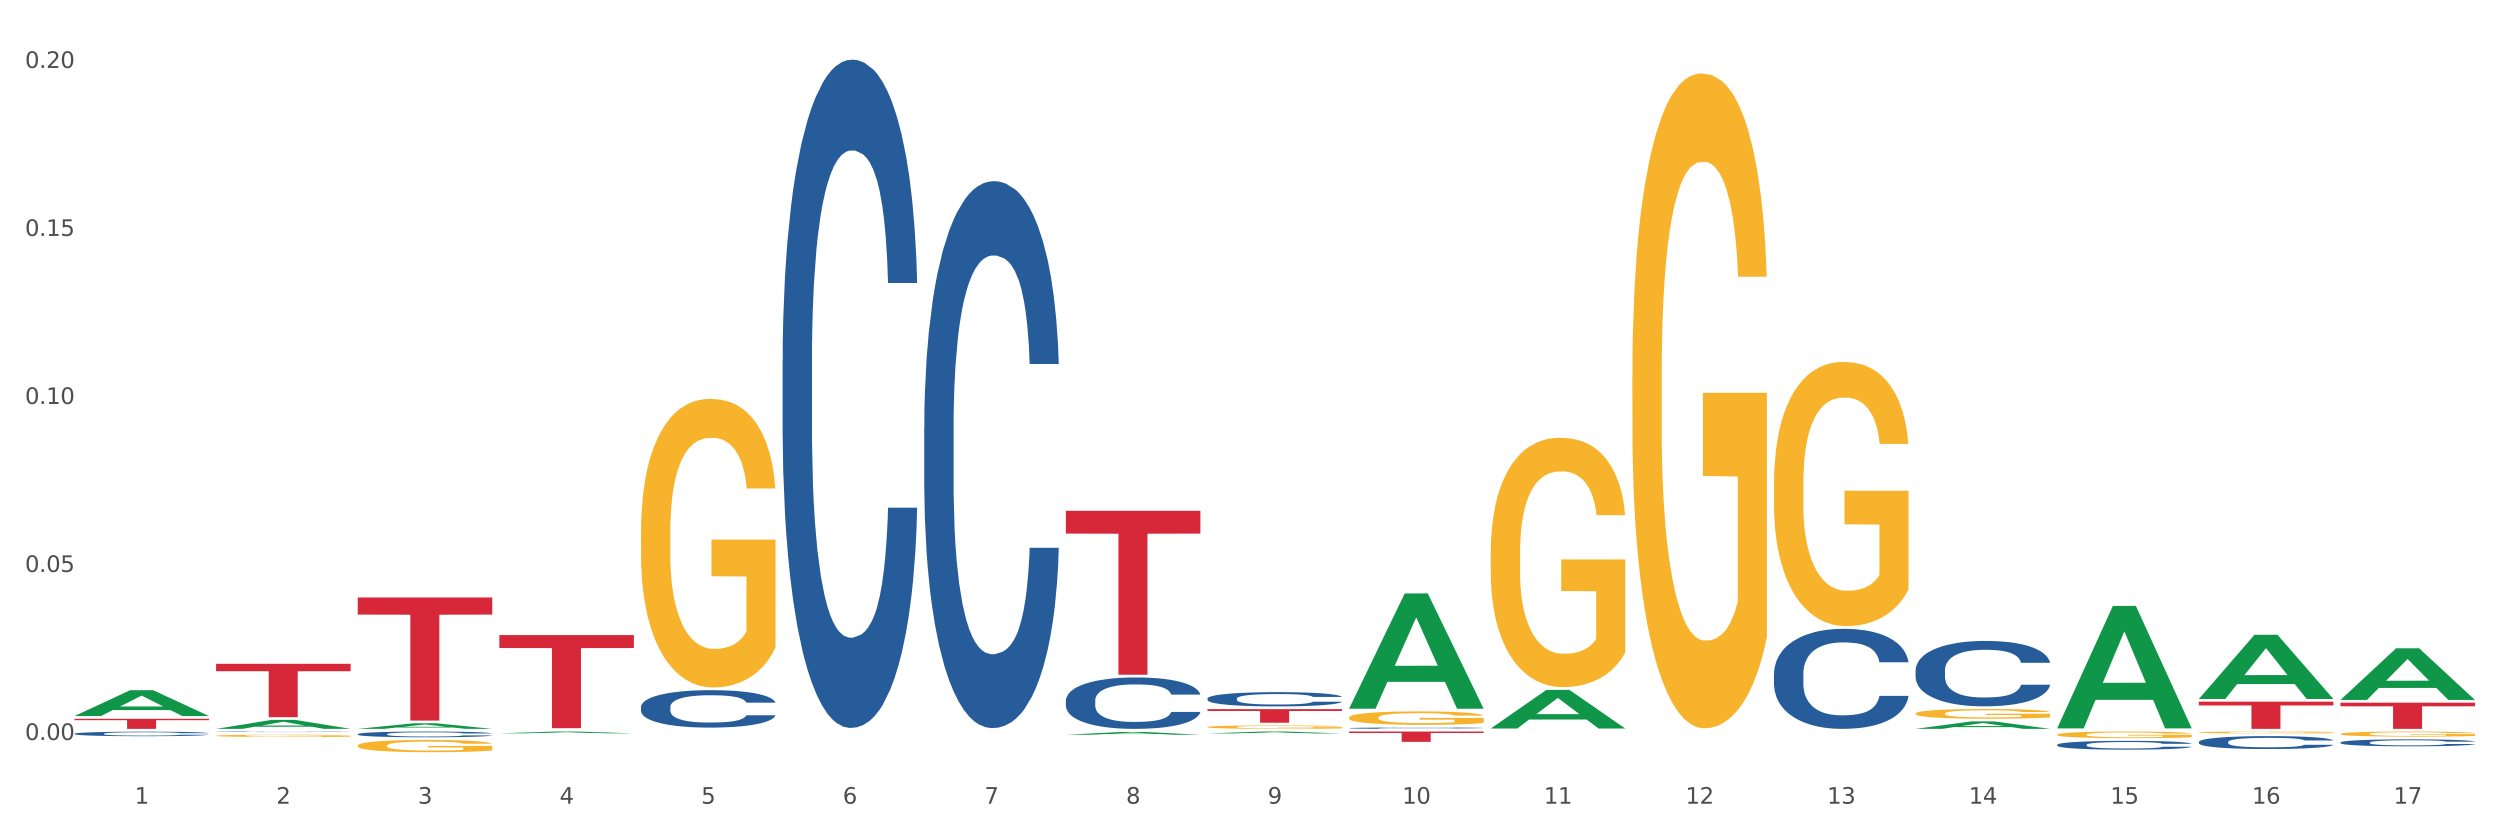
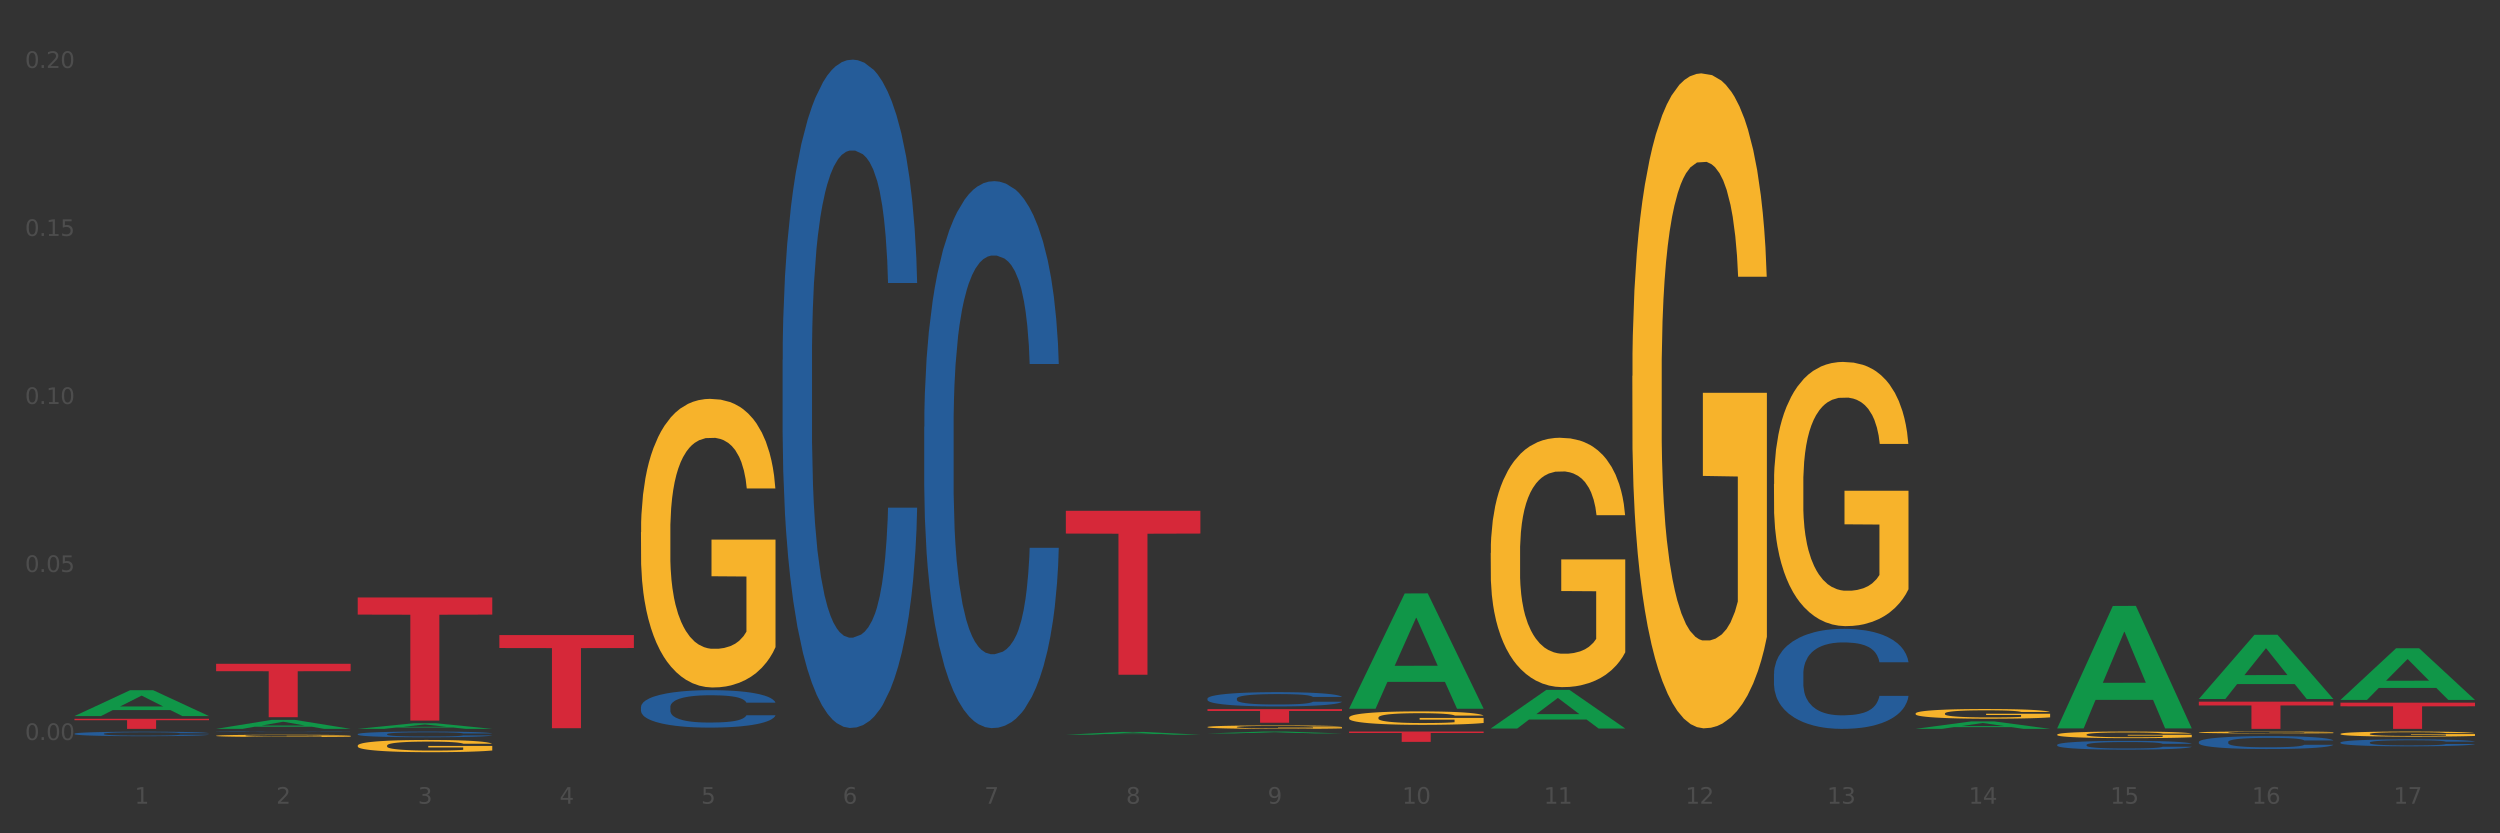
<svg xmlns="http://www.w3.org/2000/svg" xmlns:xlink="http://www.w3.org/1999/xlink" width="1080pt" height="360pt" viewBox="0 0 1080 360" version="1.1">
  <rect x="0" y="0" width="1080" height="360" fill="#333333" stroke="none" />
  <defs>
    <style type="text/css">*{stroke-linejoin: round; stroke-linecap: butt}</style>
  </defs>
  <g id="figure_1">
    <g id="patch_1">
-       <path d="M 0 360  L 1080 360  L 1080 0  L 0 0  z " style="fill: #ffffff; stroke: #ffffff; stroke-linejoin: miter" />
-     </g>
+       </g>
    <g id="axes_1">
      <g id="matplotlib.axis_1">
        <g id="xtick_1">
          <g id="text_1">
            <g style="fill: #4d4d4d" transform="translate(58.182 347.204) scale(0.096 -0.096)">
              <defs>
                <path id="DejaVuSans-31" d="M 794 531  L 1825 531  L 1825 4091  L 703 3866  L 703 4441  L 1819 4666  L 2450 4666  L 2450 531  L 3481 531  L 3481 0  L 794 0  L 794 531  z " transform="scale(0.016)" />
              </defs>
              <use xlink:href="#DejaVuSans-31" />
            </g>
          </g>
        </g>
        <g id="xtick_2">
          <g id="text_2">
            <g style="fill: #4d4d4d" transform="translate(119.364 347.204) scale(0.096 -0.096)">
              <defs>
                <path id="DejaVuSans-32" d="M 1228 531  L 3431 531  L 3431 0  L 469 0  L 469 531  Q 828 903 1448 1529  Q 2069 2156 2228 2338  Q 2531 2678 2651 2914  Q 2772 3150 2772 3378  Q 2772 3750 2511 3984  Q 2250 4219 1831 4219  Q 1534 4219 1204 4116  Q 875 4013 500 3803  L 500 4441  Q 881 4594 1212 4672  Q 1544 4750 1819 4750  Q 2544 4750 2975 4387  Q 3406 4025 3406 3419  Q 3406 3131 3298 2873  Q 3191 2616 2906 2266  Q 2828 2175 2409 1742  Q 1991 1309 1228 531  z " transform="scale(0.016)" />
              </defs>
              <use xlink:href="#DejaVuSans-32" />
            </g>
          </g>
        </g>
        <g id="xtick_3">
          <g id="text_3">
            <g style="fill: #4d4d4d" transform="translate(180.545 347.204) scale(0.096 -0.096)">
              <defs>
-                 <path id="DejaVuSans-33" d="M 2597 2516  Q 3050 2419 3304 2112  Q 3559 1806 3559 1356  Q 3559 666 3084 287  Q 2609 -91 1734 -91  Q 1441 -91 1130 -33  Q 819 25 488 141  L 488 750  Q 750 597 1062 519  Q 1375 441 1716 441  Q 2309 441 2620 675  Q 2931 909 2931 1356  Q 2931 1769 2642 2001  Q 2353 2234 1838 2234  L 1294 2234  L 1294 2753  L 1863 2753  Q 2328 2753 2575 2939  Q 2822 3125 2822 3475  Q 2822 3834 2567 4026  Q 2313 4219 1838 4219  Q 1578 4219 1281 4162  Q 984 4106 628 3988  L 628 4550  Q 988 4650 1302 4700  Q 1616 4750 1894 4750  Q 2613 4750 3031 4423  Q 3450 4097 3450 3541  Q 3450 3153 3228 2886  Q 3006 2619 2597 2516  z " transform="scale(0.016)" />
+                 <path id="DejaVuSans-33" d="M 2597 2516  Q 3050 2419 3304 2112  Q 3559 1806 3559 1356  Q 3559 666 3084 287  Q 2609 -91 1734 -91  Q 1441 -91 1130 -33  Q 819 25 488 141  L 488 750  Q 750 597 1062 519  Q 1375 441 1716 441  Q 2309 441 2620 675  Q 2931 909 2931 1356  Q 2931 1769 2642 2001  Q 2353 2234 1838 2234  L 1294 2234  L 1294 2753  L 1863 2753  Q 2328 2753 2575 2939  Q 2822 3125 2822 3475  Q 2822 3834 2567 4026  Q 2313 4219 1838 4219  Q 1578 4219 1281 4162  Q 984 4106 628 3988  L 628 4550  Q 988 4650 1302 4700  Q 2613 4750 3031 4423  Q 3450 4097 3450 3541  Q 3450 3153 3228 2886  Q 3006 2619 2597 2516  z " transform="scale(0.016)" />
              </defs>
              <use xlink:href="#DejaVuSans-33" />
            </g>
          </g>
        </g>
        <g id="xtick_4">
          <g id="text_4">
            <g style="fill: #4d4d4d" transform="translate(241.726 347.204) scale(0.096 -0.096)">
              <defs>
                <path id="DejaVuSans-34" d="M 2419 4116  L 825 1625  L 2419 1625  L 2419 4116  z M 2253 4666  L 3047 4666  L 3047 1625  L 3713 1625  L 3713 1100  L 3047 1100  L 3047 0  L 2419 0  L 2419 1100  L 313 1100  L 313 1709  L 2253 4666  z " transform="scale(0.016)" />
              </defs>
              <use xlink:href="#DejaVuSans-34" />
            </g>
          </g>
        </g>
        <g id="xtick_5">
          <g id="text_5">
            <g style="fill: #4d4d4d" transform="translate(302.908 347.204) scale(0.096 -0.096)">
              <defs>
                <path id="DejaVuSans-35" d="M 691 4666  L 3169 4666  L 3169 4134  L 1269 4134  L 1269 2991  Q 1406 3038 1543 3061  Q 1681 3084 1819 3084  Q 2600 3084 3056 2656  Q 3513 2228 3513 1497  Q 3513 744 3044 326  Q 2575 -91 1722 -91  Q 1428 -91 1123 -41  Q 819 9 494 109  L 494 744  Q 775 591 1075 516  Q 1375 441 1709 441  Q 2250 441 2565 725  Q 2881 1009 2881 1497  Q 2881 1984 2565 2268  Q 2250 2553 1709 2553  Q 1456 2553 1204 2497  Q 953 2441 691 2322  L 691 4666  z " transform="scale(0.016)" />
              </defs>
              <use xlink:href="#DejaVuSans-35" />
            </g>
          </g>
        </g>
        <g id="xtick_6">
          <g id="text_6">
            <g style="fill: #4d4d4d" transform="translate(364.089 347.204) scale(0.096 -0.096)">
              <defs>
                <path id="DejaVuSans-36" d="M 2113 2584  Q 1688 2584 1439 2293  Q 1191 2003 1191 1497  Q 1191 994 1439 701  Q 1688 409 2113 409  Q 2538 409 2786 701  Q 3034 994 3034 1497  Q 3034 2003 2786 2293  Q 2538 2584 2113 2584  z M 3366 4563  L 3366 3988  Q 3128 4100 2886 4159  Q 2644 4219 2406 4219  Q 1781 4219 1451 3797  Q 1122 3375 1075 2522  Q 1259 2794 1537 2939  Q 1816 3084 2150 3084  Q 2853 3084 3261 2657  Q 3669 2231 3669 1497  Q 3669 778 3244 343  Q 2819 -91 2113 -91  Q 1303 -91 875 529  Q 447 1150 447 2328  Q 447 3434 972 4092  Q 1497 4750 2381 4750  Q 2619 4750 2861 4703  Q 3103 4656 3366 4563  z " transform="scale(0.016)" />
              </defs>
              <use xlink:href="#DejaVuSans-36" />
            </g>
          </g>
        </g>
        <g id="xtick_7">
          <g id="text_7">
            <g style="fill: #4d4d4d" transform="translate(425.271 347.204) scale(0.096 -0.096)">
              <defs>
                <path id="DejaVuSans-37" d="M 525 4666  L 3525 4666  L 3525 4397  L 1831 0  L 1172 0  L 2766 4134  L 525 4134  L 525 4666  z " transform="scale(0.016)" />
              </defs>
              <use xlink:href="#DejaVuSans-37" />
            </g>
          </g>
        </g>
        <g id="xtick_8">
          <g id="text_8">
            <g style="fill: #4d4d4d" transform="translate(486.452 347.204) scale(0.096 -0.096)">
              <defs>
                <path id="DejaVuSans-38" d="M 2034 2216  Q 1584 2216 1326 1975  Q 1069 1734 1069 1313  Q 1069 891 1326 650  Q 1584 409 2034 409  Q 2484 409 2743 651  Q 3003 894 3003 1313  Q 3003 1734 2745 1975  Q 2488 2216 2034 2216  z M 1403 2484  Q 997 2584 770 2862  Q 544 3141 544 3541  Q 544 4100 942 4425  Q 1341 4750 2034 4750  Q 2731 4750 3128 4425  Q 3525 4100 3525 3541  Q 3525 3141 3298 2862  Q 3072 2584 2669 2484  Q 3125 2378 3379 2068  Q 3634 1759 3634 1313  Q 3634 634 3220 271  Q 2806 -91 2034 -91  Q 1263 -91 848 271  Q 434 634 434 1313  Q 434 1759 690 2068  Q 947 2378 1403 2484  z M 1172 3481  Q 1172 3119 1398 2916  Q 1625 2713 2034 2713  Q 2441 2713 2670 2916  Q 2900 3119 2900 3481  Q 2900 3844 2670 4047  Q 2441 4250 2034 4250  Q 1625 4250 1398 4047  Q 1172 3844 1172 3481  z " transform="scale(0.016)" />
              </defs>
              <use xlink:href="#DejaVuSans-38" />
            </g>
          </g>
        </g>
        <g id="xtick_9">
          <g id="text_9">
            <g style="fill: #4d4d4d" transform="translate(547.634 347.204) scale(0.096 -0.096)">
              <defs>
                <path id="DejaVuSans-39" d="M 703 97  L 703 672  Q 941 559 1184 500  Q 1428 441 1663 441  Q 2288 441 2617 861  Q 2947 1281 2994 2138  Q 2813 1869 2534 1725  Q 2256 1581 1919 1581  Q 1219 1581 811 2004  Q 403 2428 403 3163  Q 403 3881 828 4315  Q 1253 4750 1959 4750  Q 2769 4750 3195 4129  Q 3622 3509 3622 2328  Q 3622 1225 3098 567  Q 2575 -91 1691 -91  Q 1453 -91 1209 -44  Q 966 3 703 97  z M 1959 2075  Q 2384 2075 2632 2365  Q 2881 2656 2881 3163  Q 2881 3666 2632 3958  Q 2384 4250 1959 4250  Q 1534 4250 1286 3958  Q 1038 3666 1038 3163  Q 1038 2656 1286 2365  Q 1534 2075 1959 2075  z " transform="scale(0.016)" />
              </defs>
              <use xlink:href="#DejaVuSans-39" />
            </g>
          </g>
        </g>
        <g id="xtick_10">
          <g id="text_10">
            <g style="fill: #4d4d4d" transform="translate(605.761 347.204) scale(0.096 -0.096)">
              <defs>
                <path id="DejaVuSans-30" d="M 2034 4250  Q 1547 4250 1301 3770  Q 1056 3291 1056 2328  Q 1056 1369 1301 889  Q 1547 409 2034 409  Q 2525 409 2770 889  Q 3016 1369 3016 2328  Q 3016 3291 2770 3770  Q 2525 4250 2034 4250  z M 2034 4750  Q 2819 4750 3233 4129  Q 3647 3509 3647 2328  Q 3647 1150 3233 529  Q 2819 -91 2034 -91  Q 1250 -91 836 529  Q 422 1150 422 2328  Q 422 3509 836 4129  Q 1250 4750 2034 4750  z " transform="scale(0.016)" />
              </defs>
              <use xlink:href="#DejaVuSans-31" />
              <use xlink:href="#DejaVuSans-30" transform="translate(63.623 0)" />
            </g>
          </g>
        </g>
        <g id="xtick_11">
          <g id="text_11">
            <g style="fill: #4d4d4d" transform="translate(666.942 347.204) scale(0.096 -0.096)">
              <use xlink:href="#DejaVuSans-31" />
              <use xlink:href="#DejaVuSans-31" transform="translate(63.623 0)" />
            </g>
          </g>
        </g>
        <g id="xtick_12">
          <g id="text_12">
            <g style="fill: #4d4d4d" transform="translate(728.124 347.204) scale(0.096 -0.096)">
              <use xlink:href="#DejaVuSans-31" />
              <use xlink:href="#DejaVuSans-32" transform="translate(63.623 0)" />
            </g>
          </g>
        </g>
        <g id="xtick_13">
          <g id="text_13">
            <g style="fill: #4d4d4d" transform="translate(789.305 347.204) scale(0.096 -0.096)">
              <use xlink:href="#DejaVuSans-31" />
              <use xlink:href="#DejaVuSans-33" transform="translate(63.623 0)" />
            </g>
          </g>
        </g>
        <g id="xtick_14">
          <g id="text_14">
            <g style="fill: #4d4d4d" transform="translate(850.487 347.204) scale(0.096 -0.096)">
              <use xlink:href="#DejaVuSans-31" />
              <use xlink:href="#DejaVuSans-34" transform="translate(63.623 0)" />
            </g>
          </g>
        </g>
        <g id="xtick_15">
          <g id="text_15">
            <g style="fill: #4d4d4d" transform="translate(911.668 347.204) scale(0.096 -0.096)">
              <use xlink:href="#DejaVuSans-31" />
              <use xlink:href="#DejaVuSans-35" transform="translate(63.623 0)" />
            </g>
          </g>
        </g>
        <g id="xtick_16">
          <g id="text_16">
            <g style="fill: #4d4d4d" transform="translate(972.849 347.204) scale(0.096 -0.096)">
              <use xlink:href="#DejaVuSans-31" />
              <use xlink:href="#DejaVuSans-36" transform="translate(63.623 0)" />
            </g>
          </g>
        </g>
        <g id="xtick_17">
          <g id="text_17">
            <g style="fill: #4d4d4d" transform="translate(1034.031 347.204) scale(0.096 -0.096)">
              <use xlink:href="#DejaVuSans-31" />
              <use xlink:href="#DejaVuSans-37" transform="translate(63.623 0)" />
            </g>
          </g>
        </g>
        <g id="xtick_18" />
        <g id="xtick_19" />
        <g id="xtick_20" />
        <g id="xtick_21" />
        <g id="xtick_22" />
        <g id="xtick_23" />
        <g id="xtick_24" />
        <g id="xtick_25" />
        <g id="xtick_26" />
        <g id="xtick_27" />
        <g id="xtick_28" />
        <g id="xtick_29" />
        <g id="xtick_30" />
        <g id="xtick_31" />
        <g id="xtick_32" />
        <g id="xtick_33" />
      </g>
      <g id="matplotlib.axis_2">
        <g id="ytick_1">
          <g id="text_18">
            <g style="fill: #4d4d4d" transform="translate(10.8 319.677) scale(0.096 -0.096)">
              <defs>
                <path id="DejaVuSans-2e" d="M 684 794  L 1344 794  L 1344 0  L 684 0  L 684 794  z " transform="scale(0.016)" />
              </defs>
              <use xlink:href="#DejaVuSans-30" />
              <use xlink:href="#DejaVuSans-2e" transform="translate(63.623 0)" />
              <use xlink:href="#DejaVuSans-30" transform="translate(95.41 0)" />
              <use xlink:href="#DejaVuSans-30" transform="translate(159.033 0)" />
            </g>
          </g>
        </g>
        <g id="ytick_2">
          <g id="text_19">
            <g style="fill: #4d4d4d" transform="translate(10.8 247.095) scale(0.096 -0.096)">
              <use xlink:href="#DejaVuSans-30" />
              <use xlink:href="#DejaVuSans-2e" transform="translate(63.623 0)" />
              <use xlink:href="#DejaVuSans-30" transform="translate(95.41 0)" />
              <use xlink:href="#DejaVuSans-35" transform="translate(159.033 0)" />
            </g>
          </g>
        </g>
        <g id="ytick_3">
          <g id="text_20">
            <g style="fill: #4d4d4d" transform="translate(10.8 174.514) scale(0.096 -0.096)">
              <use xlink:href="#DejaVuSans-30" />
              <use xlink:href="#DejaVuSans-2e" transform="translate(63.623 0)" />
              <use xlink:href="#DejaVuSans-31" transform="translate(95.41 0)" />
              <use xlink:href="#DejaVuSans-30" transform="translate(159.033 0)" />
            </g>
          </g>
        </g>
        <g id="ytick_4">
          <g id="text_21">
            <g style="fill: #4d4d4d" transform="translate(10.8 101.932) scale(0.096 -0.096)">
              <use xlink:href="#DejaVuSans-30" />
              <use xlink:href="#DejaVuSans-2e" transform="translate(63.623 0)" />
              <use xlink:href="#DejaVuSans-31" transform="translate(95.41 0)" />
              <use xlink:href="#DejaVuSans-35" transform="translate(159.033 0)" />
            </g>
          </g>
        </g>
        <g id="ytick_5">
          <g id="text_22">
            <g style="fill: #4d4d4d" transform="translate(10.8 29.35) scale(0.096 -0.096)">
              <use xlink:href="#DejaVuSans-30" />
              <use xlink:href="#DejaVuSans-2e" transform="translate(63.623 0)" />
              <use xlink:href="#DejaVuSans-32" transform="translate(95.41 0)" />
              <use xlink:href="#DejaVuSans-30" transform="translate(159.033 0)" />
            </g>
          </g>
        </g>
        <g id="ytick_6" />
        <g id="ytick_7" />
        <g id="ytick_8" />
        <g id="ytick_9" />
      </g>
      <g id="PolyCollection_1">
        <path d="M 1011.078 320.748  L 1011.146 320.745  L 1011.146 320.668  L 1011.352 320.563  L 1012.108 320.37  L 1013.07 320.224  L 1014.719 320.053  L 1015.612 319.981  L 1016.78 319.901  L 1019.185 319.772  L 1021.933 319.662  L 1023.856 319.601  L 1025.299 319.562  L 1028.528 319.493  L 1030.383 319.463  L 1032.307 319.438  L 1033.956 319.422  L 1036.704 319.402  L 1038.902 319.394  L 1041.444 319.391  L 1043.574 319.394  L 1046.391 319.405  L 1050.513 319.438  L 1052.093 319.457  L 1054.223 319.491  L 1056.421 319.535  L 1058.208 319.579  L 1060.269 319.642  L 1062.398 319.725  L 1064.46 319.83  L 1065.902 319.926  L 1067.07 320.028  L 1068.101 320.152  L 1068.856 320.288  L 1069.2 320.401  L 1056.627 320.401  L 1056.284 320.299  L 1055.597 320.188  L 1054.91 320.114  L 1054.154 320.053  L 1052.986 319.984  L 1051.956 319.94  L 1050.238 319.888  L 1048.658 319.855  L 1047.353 319.835  L 1045.772 319.819  L 1042.406 319.802  L 1040.001 319.802  L 1038.49 319.808  L 1036.635 319.821  L 1035.055 319.841  L 1033.2 319.874  L 1031.757 319.91  L 1030.314 319.957  L 1029.49 319.99  L 1028.253 320.05  L 1027.429 320.1  L 1026.33 320.186  L 1025.711 320.246  L 1024.612 320.403  L 1024.131 320.519  L 1023.925 320.599  L 1023.788 320.687  L 1023.788 321.118  L 1024.2 321.311  L 1024.543 321.393  L 1025.093 321.487  L 1026.124 321.609  L 1027.635 321.727  L 1029.215 321.813  L 1030.52 321.865  L 1031.757 321.904  L 1032.994 321.934  L 1034.505 321.962  L 1035.742 321.978  L 1037.597 321.995  L 1039.795 322.003  L 1041.513 322.003  L 1045.017 321.989  L 1046.597 321.975  L 1048.108 321.956  L 1049.757 321.926  L 1051.063 321.893  L 1051.818 321.868  L 1053.055 321.815  L 1054.017 321.76  L 1054.841 321.697  L 1055.391 321.642  L 1056.009 321.559  L 1056.49 321.465  L 1056.627 321.416  L 1069.2 321.416  L 1068.925 321.515  L 1068.444 321.611  L 1067.482 321.741  L 1066.727 321.815  L 1065.559 321.906  L 1064.322 321.984  L 1062.605 322.069  L 1061.024 322.133  L 1059.376 322.188  L 1057.589 322.237  L 1054.36 322.306  L 1053.192 322.326  L 1050.719 322.359  L 1048.795 322.378  L 1045.979 322.397  L 1043.093 322.408  L 1040.07 322.411  L 1037.391 322.406  L 1034.437 322.389  L 1032.582 322.373  L 1030.52 322.348  L 1028.116 322.309  L 1025.849 322.262  L 1023.719 322.207  L 1021.727 322.144  L 1019.872 322.072  L 1017.467 321.953  L 1015.681 321.837  L 1014.375 321.73  L 1013.482 321.639  L 1012.589 321.523  L 1012.108 321.443  L 1011.352 321.25  L 1011.078 321.071  L 1011.078 320.748  z " clip-path="url(#pddf026cf65)" style="fill: #255c99" />
        <path d="M 949.896 316.404  L 949.965 316.403  L 949.965 316.376  L 950.102 316.353  L 950.788 316.298  L 951.818 316.252  L 952.572 316.228  L 953.327 316.208  L 954.219 316.188  L 955.317 316.167  L 957.307 316.137  L 958.543 316.121  L 960.052 316.105  L 962.797 316.081  L 964.787 316.068  L 966.846 316.057  L 970.208 316.043  L 972.404 316.038  L 974.737 316.033  L 977.551 316.03  L 979.678 316.029  L 984.344 316.032  L 988.324 316.038  L 990.246 316.043  L 992.716 316.052  L 994.02 316.058  L 996.147 316.07  L 998.343 316.086  L 999.853 316.099  L 1002.117 316.124  L 1003.833 316.149  L 1005.411 316.18  L 1006.234 316.202  L 1006.852 316.222  L 1007.401 316.245  L 1007.95 316.281  L 995.598 316.281  L 995.118 316.255  L 994.363 316.23  L 993.265 316.207  L 992.304 316.192  L 990.657 316.174  L 989.148 316.162  L 987.569 316.153  L 985.648 316.145  L 984.138 316.142  L 982.011 316.139  L 977.825 316.14  L 975.012 316.145  L 973.09 316.153  L 971.855 316.16  L 970.757 316.167  L 969.522 316.177  L 968.081 316.193  L 967.052 316.207  L 966.022 316.225  L 965.199 316.242  L 964.444 316.263  L 963.826 316.285  L 963.346 316.308  L 962.934 316.336  L 962.591 316.383  L 962.591 316.484  L 962.728 316.507  L 963.072 316.537  L 963.483 316.56  L 964.169 316.588  L 964.787 316.606  L 965.954 316.633  L 967.257 316.655  L 968.287 316.669  L 969.316 316.681  L 971.1 316.697  L 973.09 316.71  L 974.806 316.718  L 977.139 316.726  L 978.717 316.729  L 980.09 316.73  L 983.452 316.73  L 985.854 316.728  L 988.53 316.723  L 990.589 316.716  L 992.304 316.708  L 994.226 316.695  L 995.461 316.682  L 995.461 316.528  L 980.364 316.527  L 980.364 316.424  L 1008.019 316.424  L 1008.019 316.726  L 1006.852 316.741  L 1005.548 316.755  L 1004.176 316.768  L 1002.117 316.784  L 999.647 316.798  L 997.451 316.809  L 995.118 316.818  L 992.373 316.826  L 988.805 316.833  L 986.609 316.836  L 983.864 316.838  L 980.639 316.839  L 977.825 316.838  L 975.08 316.834  L 972.198 316.827  L 969.385 316.818  L 967.257 316.808  L 965.13 316.796  L 962.866 316.781  L 961.082 316.766  L 959.709 316.753  L 958.199 316.736  L 956.553 316.713  L 955.317 316.693  L 954.219 316.673  L 953.053 316.646  L 952.229 316.623  L 951.406 316.594  L 950.926 316.573  L 950.377 316.54  L 949.965 316.493  L 949.896 316.404  z " clip-path="url(#pddf026cf65)" style="fill: #f7b32b" />
        <path d="M 888.715 317.349  L 888.783 317.346  L 888.783 317.252  L 888.921 317.171  L 889.607 316.976  L 890.636 316.814  L 891.391 316.728  L 892.146 316.658  L 893.038 316.587  L 894.136 316.514  L 896.126 316.407  L 897.361 316.353  L 898.871 316.295  L 901.616 316.212  L 903.606 316.165  L 905.664 316.126  L 909.027 316.079  L 911.223 316.058  L 913.556 316.042  L 916.369 316.032  L 918.497 316.029  L 923.163 316.037  L 927.143 316.061  L 929.064 316.079  L 931.535 316.11  L 932.838 316.131  L 934.966 316.173  L 937.162 316.228  L 938.671 316.274  L 940.936 316.363  L 942.651 316.452  L 944.23 316.561  L 945.053 316.637  L 945.671 316.707  L 946.22 316.788  L 946.769 316.916  L 934.417 316.916  L 933.936 316.825  L 933.182 316.739  L 932.084 316.655  L 931.123 316.603  L 929.476 316.538  L 927.966 316.496  L 926.388 316.465  L 924.467 316.439  L 922.957 316.426  L 920.83 316.415  L 916.644 316.418  L 913.83 316.439  L 911.909 316.465  L 910.674 316.488  L 909.576 316.514  L 908.341 316.551  L 906.899 316.606  L 905.87 316.655  L 904.841 316.718  L 904.017 316.78  L 903.263 316.853  L 902.645 316.932  L 902.165 317.012  L 901.753 317.111  L 901.41 317.276  L 901.41 317.633  L 901.547 317.714  L 901.89 317.821  L 902.302 317.901  L 902.988 317.998  L 903.606 318.063  L 904.772 318.157  L 906.076 318.235  L 907.105 318.285  L 908.135 318.326  L 909.919 318.384  L 911.909 318.431  L 913.624 318.459  L 915.958 318.485  L 917.536 318.496  L 918.908 318.501  L 922.271 318.501  L 924.672 318.493  L 927.349 318.475  L 929.407 318.452  L 931.123 318.423  L 933.044 318.376  L 934.279 318.332  L 934.279 317.787  L 919.183 317.784  L 919.183 317.422  L 946.837 317.422  L 946.837 318.485  L 945.671 318.54  L 944.367 318.59  L 942.994 318.634  L 940.936 318.689  L 938.465 318.741  L 936.269 318.777  L 933.936 318.809  L 931.191 318.837  L 927.623 318.864  L 925.427 318.874  L 922.682 318.882  L 919.457 318.884  L 916.644 318.879  L 913.899 318.866  L 911.017 318.843  L 908.203 318.809  L 906.076 318.775  L 903.949 318.733  L 901.684 318.678  L 899.9 318.626  L 898.528 318.579  L 897.018 318.519  L 895.371 318.441  L 894.136 318.371  L 893.038 318.298  L 891.871 318.204  L 891.048 318.123  L 890.224 318.021  L 889.744 317.946  L 889.195 317.828  L 888.783 317.664  L 888.715 317.349  z " clip-path="url(#pddf026cf65)" style="fill: #f7b32b" />
        <path d="M 827.533 308.233  L 827.602 308.229  L 827.602 308.092  L 827.739 307.973  L 828.425 307.686  L 829.455 307.448  L 830.21 307.322  L 830.964 307.219  L 831.857 307.115  L 832.954 307.008  L 834.945 306.851  L 836.18 306.771  L 837.689 306.686  L 840.434 306.564  L 842.424 306.495  L 844.483 306.437  L 847.845 306.368  L 850.041 306.338  L 852.374 306.315  L 855.188 306.3  L 857.315 306.296  L 861.981 306.307  L 865.961 306.342  L 867.883 306.368  L 870.353 306.414  L 871.657 306.445  L 873.784 306.506  L 875.98 306.587  L 877.49 306.656  L 879.754 306.786  L 881.47 306.916  L 883.048 307.077  L 883.872 307.188  L 884.489 307.291  L 885.038 307.41  L 885.587 307.598  L 873.235 307.598  L 872.755 307.464  L 872 307.337  L 870.902 307.215  L 869.941 307.138  L 868.295 307.042  L 866.785 306.981  L 865.207 306.935  L 863.285 306.897  L 861.775 306.878  L 859.648 306.862  L 855.462 306.866  L 852.649 306.897  L 850.727 306.935  L 849.492 306.97  L 848.394 307.008  L 847.159 307.062  L 845.718 307.142  L 844.689 307.215  L 843.659 307.307  L 842.836 307.399  L 842.081 307.506  L 841.464 307.621  L 840.983 307.739  L 840.571 307.885  L 840.228 308.126  L 840.228 308.651  L 840.366 308.769  L 840.709 308.926  L 841.12 309.045  L 841.807 309.187  L 842.424 309.282  L 843.591 309.42  L 844.895 309.535  L 845.924 309.608  L 846.953 309.669  L 848.737 309.753  L 850.727 309.822  L 852.443 309.864  L 854.776 309.903  L 856.354 309.918  L 857.727 309.926  L 861.089 309.926  L 863.491 309.914  L 866.167 309.887  L 868.226 309.853  L 869.941 309.811  L 871.863 309.742  L 873.098 309.677  L 873.098 308.877  L 858.001 308.873  L 858.001 308.34  L 885.656 308.34  L 885.656 309.903  L 884.489 309.983  L 883.185 310.056  L 881.813 310.121  L 879.754 310.201  L 877.284 310.278  L 875.088 310.332  L 872.755 310.378  L 870.01 310.42  L 866.442 310.458  L 864.246 310.473  L 861.501 310.485  L 858.276 310.489  L 855.462 310.481  L 852.717 310.462  L 849.835 310.427  L 847.022 310.378  L 844.895 310.328  L 842.767 310.266  L 840.503 310.186  L 838.719 310.109  L 837.346 310.041  L 835.837 309.952  L 834.19 309.838  L 832.954 309.734  L 831.857 309.627  L 830.69 309.489  L 829.867 309.37  L 829.043 309.221  L 828.563 309.11  L 828.014 308.938  L 827.602 308.697  L 827.533 308.233  z " clip-path="url(#pddf026cf65)" style="fill: #f7b32b" />
        <path d="M 766.352 209.093  L 766.421 208.988  L 766.421 205.236  L 766.558 202.004  L 767.244 194.186  L 768.273 187.723  L 769.028 184.283  L 769.783 181.468  L 770.675 178.654  L 771.773 175.735  L 773.763 171.461  L 774.998 169.272  L 776.508 166.979  L 779.253 163.643  L 781.243 161.767  L 783.301 160.203  L 786.664 158.327  L 788.86 157.493  L 791.193 156.867  L 794.006 156.45  L 796.134 156.346  L 800.8 156.659  L 804.78 157.597  L 806.701 158.327  L 809.172 159.578  L 810.476 160.411  L 812.603 162.079  L 814.799 164.268  L 816.308 166.145  L 818.573 169.689  L 820.288 173.233  L 821.867 177.611  L 822.69 180.634  L 823.308 183.449  L 823.857 186.681  L 824.406 191.788  L 812.054 191.788  L 811.574 188.14  L 810.819 184.7  L 809.721 181.364  L 808.76 179.279  L 807.113 176.673  L 805.603 175.005  L 804.025 173.754  L 802.104 172.712  L 800.594 172.191  L 798.467 171.774  L 794.281 171.878  L 791.467 172.712  L 789.546 173.754  L 788.311 174.693  L 787.213 175.735  L 785.978 177.194  L 784.537 179.384  L 783.507 181.364  L 782.478 183.866  L 781.655 186.368  L 780.9 189.287  L 780.282 192.414  L 779.802 195.645  L 779.39 199.607  L 779.047 206.174  L 779.047 220.455  L 779.184 223.686  L 779.527 227.96  L 779.939 231.192  L 780.625 235.049  L 781.243 237.655  L 782.409 241.408  L 783.713 244.535  L 784.743 246.516  L 785.772 248.183  L 787.556 250.477  L 789.546 252.353  L 791.262 253.5  L 793.595 254.542  L 795.173 254.959  L 796.545 255.168  L 799.908 255.168  L 802.31 254.855  L 804.986 254.125  L 807.044 253.187  L 808.76 252.04  L 810.681 250.164  L 811.917 248.392  L 811.917 226.605  L 796.82 226.501  L 796.82 212.011  L 824.474 212.011  L 824.474 254.542  L 823.308 256.731  L 822.004 258.712  L 820.632 260.484  L 818.573 262.673  L 816.103 264.758  L 813.907 266.217  L 811.574 267.468  L 808.829 268.615  L 805.26 269.657  L 803.064 270.074  L 800.32 270.387  L 797.094 270.491  L 794.281 270.283  L 791.536 269.762  L 788.654 268.823  L 785.84 267.468  L 783.713 266.113  L 781.586 264.445  L 779.321 262.256  L 777.537 260.171  L 776.165 258.295  L 774.655 255.897  L 773.008 252.77  L 771.773 249.956  L 770.675 247.037  L 769.509 243.284  L 768.685 240.053  L 767.862 235.987  L 767.381 232.964  L 766.832 228.273  L 766.421 221.706  L 766.352 209.093  z " clip-path="url(#pddf026cf65)" style="fill: #f7b32b" />
        <path d="M 705.171 162.441  L 705.239 162.182  L 705.239 152.88  L 705.376 144.869  L 706.063 125.489  L 707.092 109.468  L 707.847 100.941  L 708.602 93.964  L 709.494 86.987  L 710.592 79.752  L 712.582 69.157  L 713.817 63.731  L 715.327 58.046  L 718.071 49.777  L 720.061 45.126  L 722.12 41.25  L 725.483 36.598  L 727.678 34.531  L 730.012 32.981  L 732.825 31.947  L 734.952 31.689  L 739.619 32.464  L 743.599 34.789  L 745.52 36.598  L 747.99 39.699  L 749.294 41.766  L 751.421 45.901  L 753.617 51.327  L 755.127 55.979  L 757.391 64.764  L 759.107 73.55  L 760.685 84.403  L 761.509 91.897  L 762.126 98.874  L 762.675 106.884  L 763.224 119.546  L 750.872 119.546  L 750.392 110.502  L 749.637 101.974  L 748.539 93.705  L 747.579 88.537  L 745.932 82.077  L 744.422 77.943  L 742.844 74.842  L 740.922 72.258  L 739.413 70.966  L 737.285 69.932  L 733.099 70.191  L 730.286 72.258  L 728.365 74.842  L 727.129 77.168  L 726.031 79.752  L 724.796 83.369  L 723.355 88.796  L 722.326 93.705  L 721.297 99.907  L 720.473 106.109  L 719.718 113.344  L 719.101 121.096  L 718.62 129.107  L 718.209 138.926  L 717.866 155.206  L 717.866 190.607  L 718.003 198.617  L 718.346 209.212  L 718.758 217.222  L 719.444 226.783  L 720.061 233.243  L 721.228 242.546  L 722.532 250.298  L 723.561 255.208  L 724.59 259.342  L 726.375 265.027  L 728.365 269.678  L 730.08 272.521  L 732.413 275.105  L 733.992 276.138  L 735.364 276.655  L 738.726 276.655  L 741.128 275.88  L 743.804 274.071  L 745.863 271.746  L 747.579 268.903  L 749.5 264.252  L 750.735 259.859  L 750.735 205.853  L 735.638 205.594  L 735.638 169.676  L 763.293 169.676  L 763.293 275.105  L 762.126 280.531  L 760.823 285.441  L 759.45 289.834  L 757.391 295.26  L 754.921 300.428  L 752.725 304.046  L 750.392 307.147  L 747.647 309.989  L 744.079 312.573  L 741.883 313.607  L 739.138 314.382  L 735.913 314.641  L 733.099 314.124  L 730.355 312.832  L 727.473 310.506  L 724.659 307.147  L 722.532 303.788  L 720.405 299.653  L 718.14 294.227  L 716.356 289.059  L 714.983 284.407  L 713.474 278.464  L 711.827 270.712  L 710.592 263.735  L 709.494 256.5  L 708.327 247.197  L 707.504 239.187  L 706.68 229.109  L 706.2 221.615  L 705.651 209.987  L 705.239 193.708  L 705.171 162.441  z " clip-path="url(#pddf026cf65)" style="fill: #f7b32b" />
        <path d="M 521.626 314.074  L 521.695 314.073  L 521.695 314.024  L 521.832 313.983  L 522.518 313.881  L 523.548 313.798  L 524.303 313.753  L 525.057 313.717  L 525.949 313.681  L 527.047 313.643  L 529.037 313.587  L 530.273 313.559  L 531.782 313.53  L 534.527 313.486  L 536.517 313.462  L 538.576 313.442  L 541.938 313.418  L 544.134 313.407  L 546.467 313.399  L 549.281 313.393  L 551.408 313.392  L 556.074 313.396  L 560.054 313.408  L 561.976 313.418  L 564.446 313.434  L 565.75 313.445  L 567.877 313.466  L 570.073 313.494  L 571.583 313.519  L 573.847 313.565  L 575.563 313.61  L 577.141 313.667  L 577.965 313.706  L 578.582 313.743  L 579.131 313.784  L 579.68 313.85  L 567.328 313.85  L 566.848 313.803  L 566.093 313.759  L 564.995 313.716  L 564.034 313.689  L 562.387 313.655  L 560.878 313.633  L 559.299 313.617  L 557.378 313.604  L 555.868 313.597  L 553.741 313.592  L 549.555 313.593  L 546.742 313.604  L 544.82 313.617  L 543.585 313.629  L 542.487 313.643  L 541.252 313.662  L 539.811 313.69  L 538.782 313.716  L 537.752 313.748  L 536.929 313.78  L 536.174 313.818  L 535.556 313.858  L 535.076 313.9  L 534.664 313.952  L 534.321 314.036  L 534.321 314.221  L 534.459 314.263  L 534.802 314.318  L 535.213 314.36  L 535.9 314.41  L 536.517 314.444  L 537.684 314.492  L 538.988 314.533  L 540.017 314.558  L 541.046 314.58  L 542.83 314.609  L 544.82 314.634  L 546.536 314.649  L 548.869 314.662  L 550.447 314.667  L 551.82 314.67  L 555.182 314.67  L 557.584 314.666  L 560.26 314.657  L 562.319 314.644  L 564.034 314.63  L 565.956 314.605  L 567.191 314.582  L 567.191 314.301  L 552.094 314.299  L 552.094 314.112  L 579.749 314.112  L 579.749 314.662  L 578.582 314.69  L 577.278 314.716  L 575.906 314.739  L 573.847 314.767  L 571.377 314.794  L 569.181 314.813  L 566.848 314.829  L 564.103 314.844  L 560.535 314.858  L 558.339 314.863  L 555.594 314.867  L 552.369 314.868  L 549.555 314.866  L 546.81 314.859  L 543.928 314.847  L 541.115 314.829  L 538.988 314.812  L 536.86 314.79  L 534.596 314.762  L 532.812 314.735  L 531.439 314.711  L 529.93 314.68  L 528.283 314.639  L 527.047 314.603  L 525.949 314.565  L 524.783 314.516  L 523.959 314.475  L 523.136 314.422  L 522.656 314.383  L 522.107 314.322  L 521.695 314.237  L 521.626 314.074  z " clip-path="url(#pddf026cf65)" style="fill: #f7b32b" />
        <path d="M 949.896 301.92  L 949.956 301.894  L 973.924 274.237  L 983.871 274.211  L 1008.019 301.972  L 996.514 301.972  L 991.301 295.508  L 966.554 295.508  L 966.374 295.612  L 961.341 301.972  L 949.896 301.972  L 949.896 301.92  L 969.67 291.65  L 988.185 291.624  L 979.017 280.128  L 978.897 280.076  L 978.778 280.154  L 969.61 291.624  L 969.67 291.65  L 949.896 301.92  z " clip-path="url(#pddf026cf65)" style="fill: #109648" />
        <path d="M 93.356 317.855  L 93.425 317.854  L 93.425 317.822  L 93.562 317.795  L 94.248 317.728  L 95.278 317.673  L 96.033 317.643  L 96.787 317.619  L 97.68 317.595  L 98.778 317.57  L 100.768 317.534  L 102.003 317.515  L 103.512 317.496  L 106.257 317.467  L 108.247 317.451  L 110.306 317.438  L 113.668 317.422  L 115.864 317.415  L 118.197 317.409  L 121.011 317.406  L 123.138 317.405  L 127.804 317.408  L 131.784 317.416  L 133.706 317.422  L 136.176 317.432  L 137.48 317.44  L 139.607 317.454  L 141.803 317.473  L 143.313 317.489  L 145.577 317.519  L 147.293 317.549  L 148.871 317.586  L 149.695 317.612  L 150.312 317.636  L 150.861 317.664  L 151.41 317.707  L 139.058 317.707  L 138.578 317.676  L 137.823 317.647  L 136.725 317.618  L 135.764 317.601  L 134.118 317.578  L 132.608 317.564  L 131.03 317.554  L 129.108 317.545  L 127.599 317.54  L 125.471 317.537  L 121.285 317.537  L 118.472 317.545  L 116.55 317.554  L 115.315 317.562  L 114.217 317.57  L 112.982 317.583  L 111.541 317.602  L 110.512 317.618  L 109.482 317.64  L 108.659 317.661  L 107.904 317.686  L 107.287 317.713  L 106.806 317.74  L 106.394 317.774  L 106.051 317.83  L 106.051 317.952  L 106.189 317.98  L 106.532 318.016  L 106.943 318.044  L 107.63 318.077  L 108.247 318.099  L 109.414 318.131  L 110.718 318.158  L 111.747 318.175  L 112.776 318.189  L 114.56 318.208  L 116.55 318.224  L 118.266 318.234  L 120.599 318.243  L 122.177 318.247  L 123.55 318.248  L 126.912 318.248  L 129.314 318.246  L 131.99 318.24  L 134.049 318.232  L 135.764 318.222  L 137.686 318.206  L 138.921 318.191  L 138.921 318.005  L 123.824 318.004  L 123.824 317.88  L 151.479 317.88  L 151.479 318.243  L 150.312 318.262  L 149.008 318.279  L 147.636 318.294  L 145.577 318.313  L 143.107 318.33  L 140.911 318.343  L 138.578 318.353  L 135.833 318.363  L 132.265 318.372  L 130.069 318.376  L 127.324 318.378  L 124.099 318.379  L 121.285 318.378  L 118.54 318.373  L 115.658 318.365  L 112.845 318.353  L 110.718 318.342  L 108.59 318.328  L 106.326 318.309  L 104.542 318.291  L 103.169 318.275  L 101.66 318.255  L 100.013 318.228  L 98.778 318.204  L 97.68 318.179  L 96.513 318.147  L 95.69 318.119  L 94.866 318.085  L 94.386 318.059  L 93.837 318.019  L 93.425 317.963  L 93.356 317.855  z " clip-path="url(#pddf026cf65)" style="fill: #f7b32b" />
        <path d="M 154.538 322.106  L 154.606 322.101  L 154.606 321.928  L 154.744 321.778  L 155.43 321.416  L 156.459 321.117  L 157.214 320.957  L 157.969 320.827  L 158.861 320.697  L 159.959 320.561  L 161.949 320.363  L 163.184 320.262  L 164.694 320.156  L 167.439 320.001  L 169.429 319.914  L 171.487 319.842  L 174.85 319.755  L 177.046 319.717  L 179.379 319.688  L 182.192 319.668  L 184.32 319.663  L 188.986 319.678  L 192.966 319.721  L 194.887 319.755  L 197.358 319.813  L 198.661 319.852  L 200.789 319.929  L 202.985 320.03  L 204.494 320.117  L 206.759 320.281  L 208.474 320.445  L 210.053 320.648  L 210.876 320.788  L 211.494 320.919  L 212.043 321.068  L 212.592 321.305  L 200.24 321.305  L 199.759 321.136  L 199.005 320.977  L 197.907 320.822  L 196.946 320.725  L 195.299 320.605  L 193.789 320.528  L 192.211 320.47  L 190.29 320.421  L 188.78 320.397  L 186.653 320.378  L 182.467 320.383  L 179.653 320.421  L 177.732 320.47  L 176.497 320.513  L 175.399 320.561  L 174.164 320.629  L 172.723 320.73  L 171.693 320.822  L 170.664 320.938  L 169.84 321.054  L 169.086 321.189  L 168.468 321.334  L 167.988 321.483  L 167.576 321.667  L 167.233 321.971  L 167.233 322.632  L 167.37 322.782  L 167.713 322.98  L 168.125 323.13  L 168.811 323.308  L 169.429 323.429  L 170.595 323.603  L 171.899 323.747  L 172.928 323.839  L 173.958 323.916  L 175.742 324.023  L 177.732 324.11  L 179.447 324.163  L 181.781 324.211  L 183.359 324.23  L 184.731 324.24  L 188.094 324.24  L 190.495 324.225  L 193.172 324.192  L 195.23 324.148  L 196.946 324.095  L 198.867 324.008  L 200.102 323.926  L 200.102 322.917  L 185.006 322.912  L 185.006 322.241  L 212.66 322.241  L 212.66 324.211  L 211.494 324.312  L 210.19 324.404  L 208.817 324.486  L 206.759 324.587  L 204.288 324.684  L 202.092 324.752  L 199.759 324.81  L 197.014 324.863  L 193.446 324.911  L 191.25 324.93  L 188.505 324.945  L 185.28 324.95  L 182.467 324.94  L 179.722 324.916  L 176.84 324.872  L 174.026 324.81  L 171.899 324.747  L 169.772 324.67  L 167.507 324.568  L 165.723 324.472  L 164.351 324.385  L 162.841 324.274  L 161.194 324.129  L 159.959 323.998  L 158.861 323.863  L 157.694 323.69  L 156.871 323.54  L 156.048 323.352  L 155.567 323.212  L 155.018 322.994  L 154.606 322.69  L 154.538 322.106  z " clip-path="url(#pddf026cf65)" style="fill: #f7b32b" />
        <path d="M 643.989 314.701  L 644.049 314.685  L 668.017 298.023  L 677.964 298.007  L 702.112 314.732  L 690.607 314.732  L 685.394 310.837  L 660.647 310.837  L 660.467 310.9  L 655.434 314.732  L 643.989 314.732  L 643.989 314.701  L 663.763 308.513  L 682.278 308.497  L 673.11 301.572  L 672.99 301.541  L 672.871 301.588  L 663.703 308.497  L 663.763 308.513  L 643.989 314.701  z " clip-path="url(#pddf026cf65)" style="fill: #109648" />
        <path d="M 582.808 306.067  L 582.868 306.021  L 606.836 256.377  L 616.782 256.33  L 640.93 306.161  L 629.425 306.161  L 624.212 294.557  L 599.465 294.557  L 599.286 294.744  L 594.252 306.161  L 582.808 306.161  L 582.808 306.067  L 602.581 287.632  L 621.097 287.585  L 611.929 266.951  L 611.809 266.858  L 611.689 266.998  L 602.521 287.585  L 602.581 287.632  L 582.808 306.067  z " clip-path="url(#pddf026cf65)" style="fill: #109648" />
        <path d="M 827.533 314.862  L 827.593 314.859  L 851.561 311.653  L 861.508 311.65  L 885.656 314.868  L 874.151 314.868  L 868.938 314.119  L 844.191 314.119  L 844.011 314.131  L 838.978 314.868  L 827.533 314.868  L 827.533 314.862  L 847.307 313.672  L 865.822 313.668  L 856.654 312.336  L 856.535 312.33  L 856.415 312.339  L 847.247 313.668  L 847.307 313.672  L 827.533 314.862  z " clip-path="url(#pddf026cf65)" style="fill: #109648" />
        <path d="M 888.715 314.559  L 888.775 314.509  L 912.743 261.782  L 922.689 261.732  L 946.837 314.658  L 935.333 314.658  L 930.12 302.334  L 905.373 302.334  L 905.193 302.532  L 900.16 314.658  L 888.715 314.658  L 888.715 314.559  L 908.488 294.979  L 927.004 294.929  L 917.836 273.013  L 917.716 272.913  L 917.596 273.063  L 908.428 294.929  L 908.488 294.979  L 888.715 314.559  z " clip-path="url(#pddf026cf65)" style="fill: #109648" />
        <path d="M 1011.078 302.343  L 1011.138 302.322  L 1035.106 280.059  L 1045.052 280.038  L 1069.2 302.385  L 1057.695 302.385  L 1052.482 297.181  L 1027.735 297.181  L 1027.556 297.265  L 1022.522 302.385  L 1011.078 302.385  L 1011.078 302.343  L 1030.851 294.076  L 1049.366 294.055  L 1040.199 284.801  L 1040.079 284.759  L 1039.959 284.822  L 1030.791 294.055  L 1030.851 294.076  L 1011.078 302.343  z " clip-path="url(#pddf026cf65)" style="fill: #109648" />
        <path d="M 1011.078 317.046  L 1011.146 317.044  L 1011.146 316.972  L 1011.284 316.91  L 1011.97 316.759  L 1012.999 316.634  L 1013.754 316.568  L 1014.509 316.514  L 1015.401 316.459  L 1016.499 316.403  L 1018.489 316.321  L 1019.724 316.279  L 1021.234 316.234  L 1023.978 316.17  L 1025.969 316.134  L 1028.027 316.104  L 1031.39 316.068  L 1033.585 316.051  L 1035.919 316.039  L 1038.732 316.031  L 1040.859 316.029  L 1045.526 316.035  L 1049.506 316.053  L 1051.427 316.068  L 1053.897 316.092  L 1055.201 316.108  L 1057.328 316.14  L 1059.524 316.182  L 1061.034 316.218  L 1063.299 316.287  L 1065.014 316.355  L 1066.592 316.439  L 1067.416 316.498  L 1068.033 316.552  L 1068.582 316.614  L 1069.131 316.713  L 1056.78 316.713  L 1056.299 316.642  L 1055.544 316.576  L 1054.446 316.512  L 1053.486 316.472  L 1051.839 316.421  L 1050.329 316.389  L 1048.751 316.365  L 1046.829 316.345  L 1045.32 316.335  L 1043.192 316.327  L 1039.007 316.329  L 1036.193 316.345  L 1034.272 316.365  L 1033.037 316.383  L 1031.939 316.403  L 1030.703 316.431  L 1029.262 316.474  L 1028.233 316.512  L 1027.204 316.56  L 1026.38 316.608  L 1025.625 316.664  L 1025.008 316.725  L 1024.527 316.787  L 1024.116 316.863  L 1023.773 316.99  L 1023.773 317.265  L 1023.91 317.328  L 1024.253 317.41  L 1024.665 317.472  L 1025.351 317.547  L 1025.969 317.597  L 1027.135 317.669  L 1028.439 317.73  L 1029.468 317.768  L 1030.498 317.8  L 1032.282 317.844  L 1034.272 317.88  L 1035.987 317.903  L 1038.32 317.923  L 1039.899 317.931  L 1041.271 317.935  L 1044.634 317.935  L 1047.035 317.929  L 1049.712 317.915  L 1051.77 317.897  L 1053.486 317.874  L 1055.407 317.838  L 1056.642 317.804  L 1056.642 317.384  L 1041.546 317.382  L 1041.546 317.103  L 1069.2 317.103  L 1069.2 317.923  L 1068.033 317.965  L 1066.73 318.003  L 1065.357 318.037  L 1063.299 318.079  L 1060.828 318.12  L 1058.632 318.148  L 1056.299 318.172  L 1053.554 318.194  L 1049.986 318.214  L 1047.79 318.222  L 1045.045 318.228  L 1041.82 318.23  L 1039.007 318.226  L 1036.262 318.216  L 1033.38 318.198  L 1030.566 318.172  L 1028.439 318.146  L 1026.312 318.114  L 1024.047 318.071  L 1022.263 318.031  L 1020.891 317.995  L 1019.381 317.949  L 1017.734 317.889  L 1016.499 317.834  L 1015.401 317.778  L 1014.234 317.706  L 1013.411 317.643  L 1012.587 317.565  L 1012.107 317.507  L 1011.558 317.416  L 1011.146 317.29  L 1011.078 317.046  z " clip-path="url(#pddf026cf65)" style="fill: #f7b32b" />
        <path d="M 643.989 238.893  L 644.058 238.795  L 644.058 235.253  L 644.195 232.202  L 644.881 224.823  L 645.911 218.723  L 646.665 215.476  L 647.42 212.819  L 648.312 210.163  L 649.41 207.408  L 651.4 203.373  L 652.635 201.307  L 654.145 199.143  L 656.89 195.994  L 658.88 194.223  L 660.939 192.747  L 664.301 190.976  L 666.497 190.189  L 668.83 189.599  L 671.644 189.205  L 673.771 189.107  L 678.437 189.402  L 682.417 190.287  L 684.339 190.976  L 686.809 192.157  L 688.113 192.944  L 690.24 194.518  L 692.436 196.584  L 693.946 198.355  L 696.21 201.701  L 697.926 205.046  L 699.504 209.179  L 700.327 212.032  L 700.945 214.689  L 701.494 217.739  L 702.043 222.56  L 689.691 222.56  L 689.211 219.116  L 688.456 215.869  L 687.358 212.721  L 686.397 210.753  L 684.75 208.293  L 683.241 206.719  L 681.662 205.538  L 679.741 204.554  L 678.231 204.062  L 676.104 203.669  L 671.918 203.767  L 669.105 204.554  L 667.183 205.538  L 665.948 206.424  L 664.85 207.408  L 663.615 208.785  L 662.174 210.851  L 661.145 212.721  L 660.115 215.082  L 659.292 217.444  L 658.537 220.199  L 657.919 223.15  L 657.439 226.2  L 657.027 229.939  L 656.684 236.138  L 656.684 249.618  L 656.821 252.668  L 657.164 256.702  L 657.576 259.752  L 658.262 263.393  L 658.88 265.853  L 660.047 269.395  L 661.35 272.346  L 662.38 274.216  L 663.409 275.79  L 665.193 277.955  L 667.183 279.726  L 668.899 280.808  L 671.232 281.792  L 672.81 282.186  L 674.183 282.382  L 677.545 282.382  L 679.947 282.087  L 682.623 281.399  L 684.682 280.513  L 686.397 279.431  L 688.319 277.66  L 689.554 275.987  L 689.554 255.423  L 674.457 255.325  L 674.457 241.648  L 702.112 241.648  L 702.112 281.792  L 700.945 283.858  L 699.641 285.728  L 698.269 287.4  L 696.21 289.467  L 693.74 291.435  L 691.544 292.812  L 689.211 293.993  L 686.466 295.075  L 682.898 296.059  L 680.702 296.453  L 677.957 296.748  L 674.732 296.846  L 671.918 296.649  L 669.173 296.157  L 666.291 295.272  L 663.478 293.993  L 661.35 292.714  L 659.223 291.139  L 656.959 289.073  L 655.174 287.105  L 653.802 285.334  L 652.292 283.071  L 650.645 280.119  L 649.41 277.463  L 648.312 274.708  L 647.146 271.166  L 646.322 268.116  L 645.499 264.278  L 645.018 261.425  L 644.47 256.997  L 644.058 250.799  L 643.989 238.893  z " clip-path="url(#pddf026cf65)" style="fill: #f7b32b" />
        <path d="M 582.808 310.007  L 582.876 310.001  L 582.876 309.81  L 583.014 309.646  L 583.7 309.248  L 584.729 308.919  L 585.484 308.744  L 586.239 308.601  L 587.131 308.457  L 588.229 308.309  L 590.219 308.091  L 591.454 307.98  L 592.964 307.863  L 595.709 307.693  L 597.699 307.598  L 599.757 307.518  L 603.12 307.423  L 605.316 307.38  L 607.649 307.348  L 610.462 307.327  L 612.589 307.322  L 617.256 307.338  L 621.236 307.386  L 623.157 307.423  L 625.628 307.486  L 626.931 307.529  L 629.059 307.614  L 631.254 307.725  L 632.764 307.821  L 635.029 308.001  L 636.744 308.182  L 638.322 308.404  L 639.146 308.558  L 639.764 308.702  L 640.312 308.866  L 640.861 309.126  L 628.51 309.126  L 628.029 308.94  L 627.274 308.765  L 626.176 308.595  L 625.216 308.489  L 623.569 308.357  L 622.059 308.272  L 620.481 308.208  L 618.56 308.155  L 617.05 308.128  L 614.923 308.107  L 610.737 308.113  L 607.923 308.155  L 606.002 308.208  L 604.767 308.256  L 603.669 308.309  L 602.433 308.383  L 600.992 308.495  L 599.963 308.595  L 598.934 308.723  L 598.11 308.85  L 597.355 308.999  L 596.738 309.158  L 596.258 309.322  L 595.846 309.524  L 595.503 309.858  L 595.503 310.585  L 595.64 310.75  L 595.983 310.967  L 596.395 311.132  L 597.081 311.328  L 597.699 311.461  L 598.865 311.652  L 600.169 311.811  L 601.198 311.912  L 602.228 311.997  L 604.012 312.113  L 606.002 312.209  L 607.717 312.267  L 610.05 312.32  L 611.629 312.341  L 613.001 312.352  L 616.364 312.352  L 618.765 312.336  L 621.442 312.299  L 623.5 312.251  L 625.216 312.193  L 627.137 312.097  L 628.372 312.007  L 628.372 310.898  L 613.276 310.893  L 613.276 310.155  L 640.93 310.155  L 640.93 312.32  L 639.764 312.432  L 638.46 312.532  L 637.087 312.623  L 635.029 312.734  L 632.558 312.84  L 630.362 312.914  L 628.029 312.978  L 625.284 313.036  L 621.716 313.09  L 619.52 313.111  L 616.775 313.127  L 613.55 313.132  L 610.737 313.121  L 607.992 313.095  L 605.11 313.047  L 602.296 312.978  L 600.169 312.909  L 598.042 312.824  L 595.777 312.713  L 593.993 312.607  L 592.621 312.511  L 591.111 312.389  L 589.464 312.23  L 588.229 312.087  L 587.131 311.938  L 585.964 311.747  L 585.141 311.583  L 584.317 311.376  L 583.837 311.222  L 583.288 310.983  L 582.876 310.649  L 582.808 310.007  z " clip-path="url(#pddf026cf65)" style="fill: #f7b32b" />
        <path d="M 276.901 229.923  L 276.969 229.809  L 276.969 225.71  L 277.107 222.18  L 277.793 213.639  L 278.822 206.579  L 279.577 202.821  L 280.332 199.747  L 281.224 196.672  L 282.322 193.484  L 284.312 188.815  L 285.547 186.424  L 287.057 183.918  L 289.801 180.274  L 291.792 178.225  L 293.85 176.517  L 297.213 174.467  L 299.408 173.556  L 301.742 172.873  L 304.555 172.417  L 306.682 172.303  L 311.349 172.645  L 315.329 173.67  L 317.25 174.467  L 319.72 175.833  L 321.024 176.744  L 323.152 178.566  L 325.347 180.958  L 326.857 183.007  L 329.122 186.879  L 330.837 190.751  L 332.415 195.533  L 333.239 198.836  L 333.856 201.91  L 334.405 205.44  L 334.954 211.02  L 322.603 211.02  L 322.122 207.034  L 321.367 203.277  L 320.269 199.633  L 319.309 197.355  L 317.662 194.509  L 316.152 192.687  L 314.574 191.32  L 312.652 190.181  L 311.143 189.612  L 309.015 189.157  L 304.83 189.27  L 302.016 190.181  L 300.095 191.32  L 298.86 192.345  L 297.762 193.484  L 296.526 195.078  L 295.085 197.469  L 294.056 199.633  L 293.027 202.366  L 292.203 205.099  L 291.448 208.287  L 290.831 211.703  L 290.35 215.233  L 289.939 219.56  L 289.596 226.734  L 289.596 242.335  L 289.733 245.865  L 290.076 250.534  L 290.488 254.064  L 291.174 258.277  L 291.792 261.124  L 292.958 265.223  L 294.262 268.639  L 295.291 270.803  L 296.321 272.625  L 298.105 275.13  L 300.095 277.18  L 301.81 278.432  L 304.143 279.571  L 305.722 280.027  L 307.094 280.254  L 310.457 280.254  L 312.858 279.913  L 315.535 279.116  L 317.593 278.091  L 319.309 276.838  L 321.23 274.789  L 322.465 272.853  L 322.465 249.053  L 307.369 248.94  L 307.369 233.111  L 335.023 233.111  L 335.023 279.571  L 333.856 281.963  L 332.553 284.126  L 331.18 286.062  L 329.122 288.453  L 326.651 290.731  L 324.455 292.325  L 322.122 293.691  L 319.377 294.944  L 315.809 296.083  L 313.613 296.538  L 310.868 296.88  L 307.643 296.994  L 304.83 296.766  L 302.085 296.197  L 299.203 295.172  L 296.389 293.691  L 294.262 292.211  L 292.135 290.389  L 289.87 287.998  L 288.086 285.72  L 286.714 283.671  L 285.204 281.052  L 283.557 277.635  L 282.322 274.561  L 281.224 271.372  L 280.057 267.273  L 279.234 263.743  L 278.41 259.302  L 277.93 256  L 277.381 250.875  L 276.969 243.701  L 276.901 229.923  z " clip-path="url(#pddf026cf65)" style="fill: #f7b32b" />
        <path d="M 338.082 155.489  L 338.151 155.225  L 338.151 147.842  L 338.357 137.822  L 339.113 119.365  L 340.074 105.39  L 341.723 89.042  L 342.616 82.186  L 343.784 74.54  L 346.189 62.147  L 348.937 51.6  L 350.861 45.799  L 352.304 42.107  L 355.533 35.516  L 357.387 32.615  L 359.311 30.242  L 360.96 28.66  L 363.708 26.814  L 365.907 26.023  L 368.449 25.759  L 370.578 26.023  L 373.395 27.078  L 377.517 30.242  L 379.097 32.088  L 381.227 35.252  L 383.426 39.471  L 385.212 43.69  L 387.273 49.754  L 389.403 57.664  L 391.464 67.684  L 392.907 76.913  L 394.075 86.669  L 395.105 98.534  L 395.861 111.455  L 396.204 122.265  L 383.632 122.265  L 383.288 112.509  L 382.601 101.962  L 381.914 94.843  L 381.159 89.042  L 379.991 82.45  L 378.96 78.231  L 377.243 73.221  L 375.662 70.057  L 374.357 68.212  L 372.777 66.629  L 369.41 65.047  L 367.006 65.047  L 365.494 65.575  L 363.639 66.893  L 362.059 68.739  L 360.204 71.903  L 358.762 75.331  L 357.319 79.813  L 356.494 82.977  L 355.258 88.778  L 354.433 93.525  L 353.334 101.699  L 352.716 107.499  L 351.616 122.529  L 351.136 133.603  L 350.929 141.25  L 350.792 149.688  L 350.792 190.821  L 351.204 209.279  L 351.548 217.189  L 352.097 226.154  L 353.128 237.756  L 354.639 249.094  L 356.22 257.268  L 357.525 262.278  L 358.762 265.969  L 359.998 268.87  L 361.51 271.507  L 362.746 273.089  L 364.601 274.671  L 366.8 275.462  L 368.517 275.462  L 372.021 274.143  L 373.601 272.825  L 375.113 270.979  L 376.762 268.079  L 378.067 264.915  L 378.823 262.542  L 380.059 257.532  L 381.021 252.258  L 381.846 246.194  L 382.395 240.92  L 383.014 233.01  L 383.494 224.045  L 383.632 219.299  L 396.204 219.299  L 395.93 228.791  L 395.449 238.02  L 394.487 250.412  L 393.731 257.532  L 392.563 266.233  L 391.327 273.616  L 389.609 281.79  L 388.029 287.855  L 386.38 293.128  L 384.594 297.874  L 381.365 304.466  L 380.197 306.312  L 377.723 309.476  L 375.8 311.322  L 372.983 313.168  L 370.097 314.222  L 367.075 314.486  L 364.395 313.959  L 361.441 312.377  L 359.586 310.794  L 357.525 308.421  L 355.12 304.73  L 352.853 300.247  L 350.723 294.974  L 348.731 288.909  L 346.876 282.054  L 344.471 270.716  L 342.685 259.641  L 341.38 249.358  L 340.487 240.656  L 339.594 229.582  L 339.113 221.935  L 338.357 203.478  L 338.082 186.339  L 338.082 155.489  z " clip-path="url(#pddf026cf65)" style="fill: #255c99" />
        <path d="M 276.901 305.419  L 276.969 305.404  L 276.969 304.991  L 277.175 304.43  L 277.931 303.396  L 278.893 302.614  L 280.542 301.698  L 281.435 301.314  L 282.603 300.886  L 285.008 300.192  L 287.756 299.602  L 289.679 299.277  L 291.122 299.07  L 294.351 298.701  L 296.206 298.539  L 298.13 298.406  L 299.779 298.317  L 302.527 298.214  L 304.725 298.17  L 307.267 298.155  L 309.397 298.17  L 312.214 298.229  L 316.336 298.406  L 317.916 298.509  L 320.046 298.686  L 322.244 298.923  L 324.031 299.159  L 326.092 299.498  L 328.221 299.941  L 330.283 300.502  L 331.725 301.019  L 332.893 301.565  L 333.924 302.23  L 334.679 302.953  L 335.023 303.559  L 322.45 303.559  L 322.107 303.012  L 321.42 302.422  L 320.733 302.023  L 319.977 301.698  L 318.809 301.329  L 317.779 301.093  L 316.061 300.812  L 314.481 300.635  L 313.176 300.532  L 311.595 300.443  L 308.229 300.355  L 305.824 300.355  L 304.313 300.384  L 302.458 300.458  L 300.878 300.561  L 299.023 300.739  L 297.58 300.931  L 296.137 301.182  L 295.313 301.359  L 294.076 301.684  L 293.252 301.949  L 292.153 302.407  L 291.534 302.732  L 290.435 303.574  L 289.954 304.194  L 289.748 304.622  L 289.611 305.094  L 289.611 307.398  L 290.023 308.431  L 290.366 308.874  L 290.916 309.376  L 291.947 310.026  L 293.458 310.661  L 295.038 311.118  L 296.343 311.399  L 297.58 311.606  L 298.817 311.768  L 300.328 311.916  L 301.565 312.004  L 303.42 312.093  L 305.618 312.137  L 307.336 312.137  L 310.84 312.063  L 312.42 311.99  L 313.931 311.886  L 315.58 311.724  L 316.886 311.547  L 317.641 311.414  L 318.878 311.133  L 319.84 310.838  L 320.664 310.498  L 321.214 310.203  L 321.832 309.76  L 322.313 309.258  L 322.45 308.992  L 335.023 308.992  L 334.748 309.524  L 334.267 310.041  L 333.305 310.735  L 332.55 311.133  L 331.382 311.62  L 330.145 312.034  L 328.428 312.492  L 326.847 312.831  L 325.199 313.126  L 323.412 313.392  L 320.183 313.761  L 319.015 313.865  L 316.542 314.042  L 314.618 314.145  L 311.802 314.249  L 308.916 314.308  L 305.893 314.322  L 303.214 314.293  L 300.26 314.204  L 298.405 314.116  L 296.343 313.983  L 293.939 313.776  L 291.672 313.525  L 289.542 313.23  L 287.55 312.89  L 285.695 312.506  L 283.29 311.871  L 281.504 311.251  L 280.198 310.675  L 279.305 310.188  L 278.412 309.568  L 277.931 309.14  L 277.175 308.106  L 276.901 307.147  L 276.901 305.419  z " clip-path="url(#pddf026cf65)" style="fill: #255c99" />
        <path d="M 154.538 317.141  L 154.607 317.138  L 154.607 317.075  L 154.813 316.989  L 155.568 316.831  L 156.53 316.711  L 158.179 316.571  L 159.072 316.513  L 160.24 316.447  L 162.645 316.341  L 165.393 316.251  L 167.317 316.201  L 168.759 316.169  L 171.988 316.113  L 173.843 316.088  L 175.767 316.068  L 177.416 316.054  L 180.164 316.038  L 182.362 316.032  L 184.904 316.029  L 187.034 316.032  L 189.851 316.041  L 193.973 316.068  L 195.553 316.084  L 197.683 316.111  L 199.882 316.147  L 201.668 316.183  L 203.729 316.235  L 205.859 316.303  L 207.92 316.388  L 209.362 316.468  L 210.53 316.551  L 211.561 316.653  L 212.317 316.763  L 212.66 316.856  L 200.088 316.856  L 199.744 316.772  L 199.057 316.682  L 198.37 316.621  L 197.614 316.571  L 196.446 316.515  L 195.416 316.479  L 193.698 316.436  L 192.118 316.409  L 190.813 316.393  L 189.233 316.379  L 185.866 316.366  L 183.462 316.366  L 181.95 316.37  L 180.095 316.382  L 178.515 316.398  L 176.66 316.425  L 175.217 316.454  L 173.775 316.492  L 172.95 316.519  L 171.713 316.569  L 170.889 316.61  L 169.79 316.68  L 169.171 316.729  L 168.072 316.858  L 167.591 316.953  L 167.385 317.019  L 167.248 317.091  L 167.248 317.443  L 167.66 317.601  L 168.004 317.669  L 168.553 317.746  L 169.584 317.845  L 171.095 317.942  L 172.675 318.012  L 173.981 318.055  L 175.217 318.087  L 176.454 318.112  L 177.965 318.134  L 179.202 318.148  L 181.057 318.161  L 183.255 318.168  L 184.973 318.168  L 188.477 318.157  L 190.057 318.146  L 191.568 318.13  L 193.217 318.105  L 194.523 318.078  L 195.278 318.057  L 196.515 318.015  L 197.477 317.969  L 198.301 317.917  L 198.851 317.872  L 199.469 317.805  L 199.95 317.728  L 200.088 317.687  L 212.66 317.687  L 212.385 317.768  L 211.904 317.847  L 210.943 317.954  L 210.187 318.015  L 209.019 318.089  L 207.782 318.152  L 206.065 318.222  L 204.485 318.274  L 202.836 318.319  L 201.049 318.36  L 197.82 318.417  L 196.652 318.432  L 194.179 318.459  L 192.256 318.475  L 189.439 318.491  L 186.553 318.5  L 183.53 318.502  L 180.851 318.498  L 177.897 318.484  L 176.042 318.471  L 173.981 318.45  L 171.576 318.419  L 169.309 318.38  L 167.179 318.335  L 165.187 318.283  L 163.332 318.225  L 160.927 318.127  L 159.141 318.033  L 157.836 317.945  L 156.942 317.87  L 156.049 317.775  L 155.568 317.71  L 154.813 317.552  L 154.538 317.405  L 154.538 317.141  z " clip-path="url(#pddf026cf65)" style="fill: #255c99" />
        <path d="M 93.356 316.126  L 93.425 316.126  L 93.425 316.12  L 93.631 316.113  L 94.387 316.099  L 95.349 316.089  L 96.998 316.076  L 97.891 316.071  L 99.059 316.066  L 101.463 316.056  L 104.211 316.049  L 106.135 316.044  L 107.578 316.042  L 110.807 316.037  L 112.662 316.034  L 114.585 316.033  L 116.234 316.032  L 118.982 316.03  L 121.181 316.03  L 123.723 316.029  L 125.853 316.03  L 128.67 316.03  L 132.792 316.033  L 134.372 316.034  L 136.502 316.036  L 138.7 316.04  L 140.486 316.043  L 142.547 316.047  L 144.677 316.053  L 146.738 316.061  L 148.181 316.067  L 149.349 316.075  L 150.38 316.083  L 151.135 316.093  L 151.479 316.101  L 138.906 316.101  L 138.563 316.094  L 137.876 316.086  L 137.189 316.081  L 136.433 316.076  L 135.265 316.071  L 134.234 316.068  L 132.517 316.065  L 130.937 316.062  L 129.631 316.061  L 128.051 316.06  L 124.685 316.059  L 122.28 316.059  L 120.769 316.059  L 118.914 316.06  L 117.334 316.061  L 115.479 316.064  L 114.036 316.066  L 112.593 316.07  L 111.769 316.072  L 110.532 316.076  L 109.708 316.08  L 108.608 316.086  L 107.99 316.09  L 106.891 316.101  L 106.41 316.109  L 106.204 316.115  L 106.066 316.121  L 106.066 316.152  L 106.479 316.166  L 106.822 316.172  L 107.372 316.178  L 108.402 316.187  L 109.914 316.195  L 111.494 316.201  L 112.799 316.205  L 114.036 316.208  L 115.273 316.21  L 116.784 316.212  L 118.021 316.213  L 119.876 316.214  L 122.074 316.215  L 123.792 316.215  L 127.295 316.214  L 128.876 316.213  L 130.387 316.212  L 132.036 316.209  L 133.341 316.207  L 134.097 316.205  L 135.334 316.202  L 136.296 316.198  L 137.12 316.193  L 137.67 316.189  L 138.288 316.183  L 138.769 316.177  L 138.906 316.173  L 151.479 316.173  L 151.204 316.18  L 150.723 316.187  L 149.761 316.196  L 149.005 316.202  L 147.838 316.208  L 146.601 316.213  L 144.883 316.22  L 143.303 316.224  L 141.654 316.228  L 139.868 316.231  L 136.639 316.236  L 135.471 316.238  L 132.998 316.24  L 131.074 316.241  L 128.257 316.243  L 125.372 316.244  L 122.349 316.244  L 119.669 316.243  L 116.715 316.242  L 114.86 316.241  L 112.799 316.239  L 110.395 316.237  L 108.127 316.233  L 105.998 316.229  L 104.005 316.225  L 102.15 316.22  L 99.746 316.211  L 97.959 316.203  L 96.654 316.195  L 95.761 316.189  L 94.868 316.181  L 94.387 316.175  L 93.631 316.161  L 93.356 316.149  L 93.356 316.126  z " clip-path="url(#pddf026cf65)" style="fill: #255c99" />
        <path d="M 1011.078 303.546  L 1069.2 303.546  L 1069.2 305.12  L 1046.337 305.13  L 1046.337 314.868  L 1033.803 314.868  L 1033.803 305.13  L 1011.078 305.12  L 1011.078 303.557  L 1011.078 303.546  z " clip-path="url(#pddf026cf65)" style="fill: #d62839" />
        <path d="M 154.538 258.117  L 212.66 258.117  L 212.66 265.508  L 189.797 265.558  L 189.797 311.301  L 177.263 311.301  L 177.263 265.558  L 154.538 265.508  L 154.538 258.167  L 154.538 258.117  z " clip-path="url(#pddf026cf65)" style="fill: #d62839" />
        <path d="M 215.719 274.357  L 273.842 274.357  L 273.842 279.946  L 250.978 279.984  L 250.978 314.572  L 238.445 314.572  L 238.445 279.984  L 215.719 279.946  L 215.719 274.395  L 215.719 274.357  z " clip-path="url(#pddf026cf65)" style="fill: #d62839" />
        <path d="M 460.445 220.655  L 518.567 220.655  L 518.567 230.499  L 495.704 230.566  L 495.704 291.496  L 483.17 291.496  L 483.17 230.566  L 460.445 230.499  L 460.445 220.721  L 460.445 220.655  z " clip-path="url(#pddf026cf65)" style="fill: #d62839" />
        <path d="M 521.626 306.336  L 579.749 306.336  L 579.749 307.155  L 556.885 307.16  L 556.885 312.231  L 544.352 312.231  L 544.352 307.16  L 521.626 307.155  L 521.626 306.341  L 521.626 306.336  z " clip-path="url(#pddf026cf65)" style="fill: #d62839" />
        <path d="M 582.808 316.029  L 640.93 316.029  L 640.93 316.65  L 618.067 316.654  L 618.067 320.497  L 605.533 320.497  L 605.533 316.654  L 582.808 316.65  L 582.808 316.034  L 582.808 316.029  z " clip-path="url(#pddf026cf65)" style="fill: #d62839" />
        <path d="M 949.896 303.133  L 1008.019 303.133  L 1008.019 304.764  L 985.155 304.775  L 985.155 314.868  L 972.622 314.868  L 972.622 304.775  L 949.896 304.764  L 949.896 303.144  L 949.896 303.133  z " clip-path="url(#pddf026cf65)" style="fill: #d62839" />
        <path d="M 460.445 317.403  L 460.505 317.402  L 484.473 316.202  L 494.42 316.201  L 518.567 317.405  L 507.063 317.405  L 501.85 317.125  L 477.103 317.125  L 476.923 317.129  L 471.89 317.405  L 460.445 317.405  L 460.445 317.403  L 480.218 316.957  L 498.734 316.956  L 489.566 316.458  L 489.446 316.456  L 489.326 316.459  L 480.159 316.956  L 480.218 316.957  L 460.445 317.403  z " clip-path="url(#pddf026cf65)" style="fill: #109648" />
        <path d="M 521.626 316.856  L 521.686 316.855  L 545.654 316.03  L 555.601 316.029  L 579.749 316.857  L 568.244 316.857  L 563.031 316.664  L 538.284 316.664  L 538.104 316.668  L 533.071 316.857  L 521.626 316.857  L 521.626 316.856  L 541.4 316.549  L 559.915 316.549  L 550.747 316.206  L 550.628 316.204  L 550.508 316.207  L 541.34 316.549  L 541.4 316.549  L 521.626 316.856  z " clip-path="url(#pddf026cf65)" style="fill: #109648" />
-         <path d="M 215.719 316.799  L 215.779 316.799  L 239.747 316.03  L 249.694 316.029  L 273.842 316.801  L 262.337 316.801  L 257.124 316.621  L 232.377 316.621  L 232.197 316.624  L 227.164 316.801  L 215.719 316.801  L 215.719 316.799  L 235.493 316.514  L 254.008 316.513  L 244.84 316.194  L 244.72 316.192  L 244.601 316.195  L 235.433 316.513  L 235.493 316.514  L 215.719 316.799  z " clip-path="url(#pddf026cf65)" style="fill: #109648" />
        <path d="M 154.538 314.864  L 154.598 314.862  L 178.566 312.465  L 188.512 312.462  L 212.66 314.868  L 201.156 314.868  L 195.943 314.308  L 171.196 314.308  L 171.016 314.317  L 165.983 314.868  L 154.538 314.868  L 154.538 314.864  L 174.311 313.974  L 192.827 313.971  L 183.659 312.975  L 183.539 312.971  L 183.419 312.977  L 174.251 313.971  L 174.311 313.974  L 154.538 314.864  z " clip-path="url(#pddf026cf65)" style="fill: #109648" />
        <path d="M 93.356 314.861  L 93.416 314.857  L 117.384 310.981  L 127.331 310.977  L 151.479 314.868  L 139.974 314.868  L 134.761 313.962  L 110.014 313.962  L 109.834 313.977  L 104.801 314.868  L 93.356 314.868  L 93.356 314.861  L 113.13 313.421  L 131.645 313.418  L 122.478 311.806  L 122.358 311.799  L 122.238 311.81  L 113.07 313.418  L 113.13 313.421  L 93.356 314.861  z " clip-path="url(#pddf026cf65)" style="fill: #109648" />
        <path d="M 949.896 320.509  L 949.965 320.504  L 949.965 320.361  L 950.171 320.167  L 950.927 319.81  L 951.889 319.54  L 953.537 319.224  L 954.431 319.091  L 955.599 318.944  L 958.003 318.704  L 960.751 318.5  L 962.675 318.388  L 964.118 318.316  L 967.347 318.189  L 969.202 318.133  L 971.125 318.087  L 972.774 318.056  L 975.522 318.02  L 977.721 318.005  L 980.263 318  L 982.393 318.005  L 985.209 318.026  L 989.331 318.087  L 990.912 318.122  L 993.041 318.184  L 995.24 318.265  L 997.026 318.347  L 999.087 318.464  L 1001.217 318.617  L 1003.278 318.811  L 1004.721 318.989  L 1005.889 319.178  L 1006.919 319.408  L 1007.675 319.657  L 1008.019 319.867  L 995.446 319.867  L 995.103 319.678  L 994.415 319.474  L 993.728 319.336  L 992.973 319.224  L 991.805 319.097  L 990.774 319.015  L 989.057 318.918  L 987.477 318.857  L 986.171 318.821  L 984.591 318.791  L 981.225 318.76  L 978.82 318.76  L 977.309 318.77  L 975.454 318.796  L 973.873 318.831  L 972.018 318.893  L 970.576 318.959  L 969.133 319.046  L 968.309 319.107  L 967.072 319.219  L 966.247 319.311  L 965.148 319.469  L 964.53 319.581  L 963.431 319.872  L 962.95 320.086  L 962.744 320.234  L 962.606 320.397  L 962.606 321.192  L 963.018 321.549  L 963.362 321.702  L 963.912 321.876  L 964.942 322.1  L 966.454 322.319  L 968.034 322.478  L 969.339 322.574  L 970.576 322.646  L 971.812 322.702  L 973.324 322.753  L 974.56 322.784  L 976.415 322.814  L 978.614 322.829  L 980.331 322.829  L 983.835 322.804  L 985.415 322.778  L 986.927 322.743  L 988.576 322.687  L 989.881 322.625  L 990.637 322.58  L 991.873 322.483  L 992.835 322.381  L 993.66 322.263  L 994.209 322.161  L 994.828 322.008  L 995.309 321.835  L 995.446 321.743  L 1008.019 321.743  L 1007.744 321.927  L 1007.263 322.105  L 1006.301 322.345  L 1005.545 322.483  L 1004.377 322.651  L 1003.141 322.794  L 1001.423 322.952  L 999.843 323.069  L 998.194 323.171  L 996.408 323.263  L 993.179 323.39  L 992.011 323.426  L 989.538 323.487  L 987.614 323.523  L 984.797 323.559  L 981.912 323.579  L 978.889 323.584  L 976.209 323.574  L 973.255 323.543  L 971.4 323.513  L 969.339 323.467  L 966.934 323.395  L 964.667 323.309  L 962.538 323.207  L 960.545 323.09  L 958.69 322.957  L 956.286 322.738  L 954.499 322.523  L 953.194 322.325  L 952.301 322.156  L 951.408 321.942  L 950.927 321.794  L 950.171 321.437  L 949.896 321.106  L 949.896 320.509  z " clip-path="url(#pddf026cf65)" style="fill: #255c99" />
        <path d="M 32.175 310.512  L 90.297 310.512  L 90.297 311.118  L 67.434 311.122  L 67.434 314.868  L 54.901 314.868  L 54.901 311.122  L 32.175 311.118  L 32.175 310.516  L 32.175 310.512  z " clip-path="url(#pddf026cf65)" style="fill: #d62839" />
        <path d="M 93.356 286.748  L 151.479 286.748  L 151.479 289.954  L 128.615 289.975  L 128.615 309.816  L 116.082 309.816  L 116.082 289.975  L 93.356 289.954  L 93.356 286.77  L 93.356 286.748  z " clip-path="url(#pddf026cf65)" style="fill: #d62839" />
        <path d="M 399.263 184.426  L 399.332 184.21  L 399.332 178.168  L 399.538 169.967  L 400.294 154.862  L 401.256 143.424  L 402.905 130.045  L 403.798 124.434  L 404.966 118.176  L 407.37 108.034  L 410.118 99.402  L 412.042 94.654  L 413.485 91.633  L 416.714 86.238  L 418.569 83.865  L 420.493 81.922  L 422.141 80.628  L 424.89 79.117  L 427.088 78.47  L 429.63 78.254  L 431.76 78.47  L 434.577 79.333  L 438.699 81.922  L 440.279 83.433  L 442.409 86.023  L 444.607 89.475  L 446.393 92.928  L 448.455 97.891  L 450.584 104.365  L 452.645 112.566  L 454.088 120.118  L 455.256 128.103  L 456.287 137.814  L 457.042 148.388  L 457.386 157.235  L 444.813 157.235  L 444.47 149.251  L 443.783 140.619  L 443.096 134.793  L 442.34 130.045  L 441.172 124.65  L 440.142 121.197  L 438.424 117.097  L 436.844 114.508  L 435.538 112.997  L 433.958 111.702  L 430.592 110.408  L 428.187 110.408  L 426.676 110.839  L 424.821 111.918  L 423.241 113.429  L 421.386 116.018  L 419.943 118.824  L 418.5 122.492  L 417.676 125.082  L 416.439 129.829  L 415.615 133.714  L 414.515 140.403  L 413.897 145.151  L 412.798 157.451  L 412.317 166.515  L 412.111 172.773  L 411.973 179.678  L 411.973 213.342  L 412.386 228.448  L 412.729 234.922  L 413.279 242.259  L 414.309 251.754  L 415.821 261.033  L 417.401 267.723  L 418.706 271.823  L 419.943 274.844  L 421.18 277.218  L 422.691 279.376  L 423.928 280.671  L 425.783 281.966  L 427.981 282.613  L 429.699 282.613  L 433.203 281.534  L 434.783 280.455  L 436.294 278.944  L 437.943 276.571  L 439.248 273.981  L 440.004 272.039  L 441.241 267.939  L 442.203 263.623  L 443.027 258.66  L 443.577 254.344  L 444.195 247.87  L 444.676 240.533  L 444.813 236.648  L 457.386 236.648  L 457.111 244.417  L 456.63 251.97  L 455.668 262.112  L 454.913 267.939  L 453.745 275.06  L 452.508 281.102  L 450.79 287.792  L 449.21 292.755  L 447.561 297.071  L 445.775 300.956  L 442.546 306.351  L 441.378 307.861  L 438.905 310.451  L 436.981 311.961  L 434.164 313.472  L 431.279 314.335  L 428.256 314.551  L 425.577 314.119  L 422.622 312.824  L 420.767 311.53  L 418.706 309.587  L 416.302 306.566  L 414.035 302.898  L 411.905 298.582  L 409.912 293.619  L 408.057 288.008  L 405.653 278.729  L 403.867 269.665  L 402.561 261.249  L 401.668 254.128  L 400.775 245.064  L 400.294 238.806  L 399.538 223.701  L 399.263 209.674  L 399.263 184.426  z " clip-path="url(#pddf026cf65)" style="fill: #255c99" />
        <path d="M 32.175 316.961  L 32.244 316.96  L 32.244 316.91  L 32.45 316.842  L 33.206 316.717  L 34.167 316.623  L 35.816 316.513  L 36.709 316.466  L 37.877 316.415  L 40.282 316.331  L 43.03 316.26  L 44.954 316.221  L 46.396 316.196  L 49.625 316.151  L 51.48 316.132  L 53.404 316.116  L 55.053 316.105  L 57.801 316.092  L 60 316.087  L 62.542 316.085  L 64.671 316.087  L 67.488 316.094  L 71.61 316.116  L 73.19 316.128  L 75.32 316.149  L 77.519 316.178  L 79.305 316.206  L 81.366 316.247  L 83.496 316.301  L 85.557 316.368  L 87 316.431  L 88.168 316.497  L 89.198 316.577  L 89.954 316.664  L 90.297 316.737  L 77.725 316.737  L 77.381 316.671  L 76.694 316.6  L 76.007 316.552  L 75.251 316.513  L 74.084 316.468  L 73.053 316.44  L 71.335 316.406  L 69.755 316.384  L 68.45 316.372  L 66.87 316.361  L 63.503 316.351  L 61.099 316.351  L 59.587 316.354  L 57.732 316.363  L 56.152 316.376  L 54.297 316.397  L 52.854 316.42  L 51.412 316.45  L 50.587 316.472  L 49.351 316.511  L 48.526 316.543  L 47.427 316.598  L 46.809 316.637  L 45.709 316.739  L 45.228 316.814  L 45.022 316.865  L 44.885 316.922  L 44.885 317.2  L 45.297 317.325  L 45.641 317.378  L 46.19 317.439  L 47.221 317.517  L 48.732 317.594  L 50.312 317.649  L 51.618 317.683  L 52.854 317.708  L 54.091 317.727  L 55.603 317.745  L 56.839 317.756  L 58.694 317.767  L 60.893 317.772  L 62.61 317.772  L 66.114 317.763  L 67.694 317.754  L 69.206 317.742  L 70.855 317.722  L 72.16 317.701  L 72.916 317.685  L 74.152 317.651  L 75.114 317.615  L 75.939 317.574  L 76.488 317.539  L 77.106 317.485  L 77.587 317.425  L 77.725 317.392  L 90.297 317.392  L 90.023 317.457  L 89.542 317.519  L 88.58 317.603  L 87.824 317.651  L 86.656 317.71  L 85.419 317.759  L 83.702 317.815  L 82.122 317.856  L 80.473 317.891  L 78.687 317.923  L 75.458 317.968  L 74.29 317.98  L 71.816 318.002  L 69.893 318.014  L 67.076 318.027  L 64.19 318.034  L 61.167 318.035  L 58.488 318.032  L 55.534 318.021  L 53.679 318.011  L 51.618 317.994  L 49.213 317.97  L 46.946 317.939  L 44.816 317.904  L 42.824 317.863  L 40.969 317.816  L 38.564 317.74  L 36.778 317.665  L 35.473 317.596  L 34.58 317.537  L 33.686 317.462  L 33.206 317.41  L 32.45 317.286  L 32.175 317.17  L 32.175 316.961  z " clip-path="url(#pddf026cf65)" style="fill: #255c99" />
-         <path d="M 460.445 302.637  L 460.514 302.617  L 460.514 302.049  L 460.72 301.278  L 461.475 299.858  L 462.437 298.783  L 464.086 297.525  L 464.979 296.998  L 466.147 296.41  L 468.552 295.456  L 471.3 294.645  L 473.224 294.199  L 474.666 293.915  L 477.895 293.408  L 479.75 293.185  L 481.674 293.002  L 483.323 292.88  L 486.071 292.738  L 488.269 292.678  L 490.811 292.657  L 492.941 292.678  L 495.758 292.759  L 499.88 293.002  L 501.46 293.144  L 503.59 293.388  L 505.789 293.712  L 507.575 294.037  L 509.636 294.503  L 511.766 295.112  L 513.827 295.882  L 515.27 296.592  L 516.437 297.343  L 517.468 298.256  L 518.224 299.25  L 518.567 300.081  L 505.995 300.081  L 505.651 299.331  L 504.964 298.519  L 504.277 297.972  L 503.521 297.525  L 502.353 297.018  L 501.323 296.694  L 499.605 296.308  L 498.025 296.065  L 496.72 295.923  L 495.14 295.801  L 491.773 295.68  L 489.369 295.68  L 487.857 295.72  L 486.002 295.822  L 484.422 295.964  L 482.567 296.207  L 481.124 296.471  L 479.682 296.816  L 478.857 297.059  L 477.621 297.505  L 476.796 297.87  L 475.697 298.499  L 475.079 298.945  L 473.979 300.102  L 473.498 300.953  L 473.292 301.542  L 473.155 302.191  L 473.155 305.355  L 473.567 306.775  L 473.911 307.383  L 474.46 308.073  L 475.491 308.966  L 477.002 309.838  L 478.582 310.467  L 479.888 310.852  L 481.124 311.136  L 482.361 311.359  L 483.872 311.562  L 485.109 311.684  L 486.964 311.805  L 489.163 311.866  L 490.88 311.866  L 494.384 311.765  L 495.964 311.663  L 497.476 311.521  L 499.124 311.298  L 500.43 311.055  L 501.186 310.872  L 502.422 310.487  L 503.384 310.081  L 504.208 309.615  L 504.758 309.209  L 505.376 308.601  L 505.857 307.911  L 505.995 307.546  L 518.567 307.546  L 518.292 308.276  L 517.812 308.986  L 516.85 309.939  L 516.094 310.487  L 514.926 311.156  L 513.689 311.724  L 511.972 312.353  L 510.392 312.82  L 508.743 313.225  L 506.957 313.59  L 503.728 314.098  L 502.56 314.239  L 500.086 314.483  L 498.163 314.625  L 495.346 314.767  L 492.46 314.848  L 489.437 314.868  L 486.758 314.828  L 483.804 314.706  L 481.949 314.584  L 479.888 314.402  L 477.483 314.118  L 475.216 313.773  L 473.086 313.367  L 471.094 312.901  L 469.239 312.373  L 466.834 311.501  L 465.048 310.649  L 463.743 309.858  L 462.849 309.189  L 461.956 308.337  L 461.475 307.749  L 460.72 306.329  L 460.445 305.01  L 460.445 302.637  z " clip-path="url(#pddf026cf65)" style="fill: #255c99" />
        <path d="M 521.626 301.779  L 521.695 301.773  L 521.695 301.616  L 521.901 301.402  L 522.657 301.008  L 523.619 300.709  L 525.268 300.36  L 526.161 300.214  L 527.329 300.05  L 529.733 299.786  L 532.481 299.56  L 534.405 299.436  L 535.848 299.358  L 539.077 299.217  L 540.932 299.155  L 542.855 299.104  L 544.504 299.07  L 547.252 299.031  L 549.451 299.014  L 551.993 299.009  L 554.123 299.014  L 556.939 299.037  L 561.062 299.104  L 562.642 299.144  L 564.772 299.211  L 566.97 299.301  L 568.756 299.391  L 570.817 299.521  L 572.947 299.69  L 575.008 299.904  L 576.451 300.101  L 577.619 300.309  L 578.649 300.563  L 579.405 300.839  L 579.749 301.069  L 567.176 301.069  L 566.833 300.861  L 566.146 300.636  L 565.459 300.484  L 564.703 300.36  L 563.535 300.219  L 562.504 300.129  L 560.787 300.022  L 559.207 299.955  L 557.901 299.915  L 556.321 299.881  L 552.955 299.848  L 550.55 299.848  L 549.039 299.859  L 547.184 299.887  L 545.604 299.926  L 543.749 299.994  L 542.306 300.067  L 540.863 300.163  L 540.039 300.23  L 538.802 300.354  L 537.978 300.456  L 536.878 300.63  L 536.26 300.754  L 535.161 301.075  L 534.68 301.312  L 534.474 301.475  L 534.336 301.655  L 534.336 302.534  L 534.749 302.928  L 535.092 303.097  L 535.642 303.288  L 536.672 303.536  L 538.184 303.778  L 539.764 303.953  L 541.069 304.059  L 542.306 304.138  L 543.542 304.2  L 545.054 304.257  L 546.291 304.29  L 548.146 304.324  L 550.344 304.341  L 552.062 304.341  L 555.565 304.313  L 557.146 304.285  L 558.657 304.245  L 560.306 304.183  L 561.611 304.116  L 562.367 304.065  L 563.604 303.958  L 564.565 303.846  L 565.39 303.716  L 565.939 303.603  L 566.558 303.434  L 567.039 303.243  L 567.176 303.142  L 579.749 303.142  L 579.474 303.344  L 578.993 303.541  L 578.031 303.806  L 577.275 303.958  L 576.107 304.144  L 574.871 304.302  L 573.153 304.476  L 571.573 304.606  L 569.924 304.718  L 568.138 304.82  L 564.909 304.96  L 563.741 305  L 561.268 305.067  L 559.344 305.107  L 556.527 305.146  L 553.642 305.169  L 550.619 305.174  L 547.939 305.163  L 544.985 305.129  L 543.13 305.096  L 541.069 305.045  L 538.665 304.966  L 536.397 304.87  L 534.268 304.758  L 532.275 304.628  L 530.42 304.482  L 528.016 304.24  L 526.229 304.003  L 524.924 303.784  L 524.031 303.598  L 523.138 303.361  L 522.657 303.198  L 521.901 302.804  L 521.626 302.438  L 521.626 301.779  z " clip-path="url(#pddf026cf65)" style="fill: #255c99" />
        <path d="M 32.175 309.33  L 32.235 309.32  L 56.203 298.176  L 66.15 298.165  L 90.297 309.351  L 78.793 309.351  L 73.58 306.746  L 48.833 306.746  L 48.653 306.788  L 43.62 309.351  L 32.175 309.351  L 32.175 309.33  L 51.949 305.192  L 70.464 305.181  L 61.296 300.55  L 61.176 300.529  L 61.056 300.56  L 51.889 305.181  L 51.949 305.192  L 32.175 309.33  z " clip-path="url(#pddf026cf65)" style="fill: #109648" />
-         <path d="M 582.808 314.552  L 582.876 314.551  L 582.876 314.536  L 583.083 314.516  L 583.838 314.48  L 584.8 314.452  L 586.449 314.419  L 587.342 314.405  L 588.51 314.39  L 590.915 314.366  L 593.663 314.345  L 595.586 314.333  L 597.029 314.326  L 600.258 314.313  L 602.113 314.307  L 604.037 314.302  L 605.686 314.299  L 608.434 314.295  L 610.632 314.294  L 613.174 314.293  L 615.304 314.294  L 618.121 314.296  L 622.243 314.302  L 623.823 314.306  L 625.953 314.312  L 628.151 314.32  L 629.938 314.329  L 631.999 314.341  L 634.129 314.357  L 636.19 314.377  L 637.632 314.395  L 638.8 314.414  L 639.831 314.438  L 640.587 314.464  L 640.93 314.485  L 628.358 314.485  L 628.014 314.466  L 627.327 314.445  L 626.64 314.431  L 625.884 314.419  L 624.716 314.406  L 623.686 314.398  L 621.968 314.388  L 620.388 314.381  L 619.083 314.378  L 617.503 314.374  L 614.136 314.371  L 611.732 314.371  L 610.22 314.372  L 608.365 314.375  L 606.785 314.379  L 604.93 314.385  L 603.487 314.392  L 602.044 314.401  L 601.22 314.407  L 599.983 314.419  L 599.159 314.428  L 598.06 314.444  L 597.441 314.456  L 596.342 314.486  L 595.861 314.508  L 595.655 314.523  L 595.518 314.54  L 595.518 314.622  L 595.93 314.659  L 596.273 314.674  L 596.823 314.692  L 597.854 314.715  L 599.365 314.738  L 600.945 314.754  L 602.251 314.764  L 603.487 314.772  L 604.724 314.777  L 606.235 314.783  L 607.472 314.786  L 609.327 314.789  L 611.525 314.791  L 613.243 314.791  L 616.747 314.788  L 618.327 314.785  L 619.838 314.782  L 621.487 314.776  L 622.793 314.77  L 623.548 314.765  L 624.785 314.755  L 625.747 314.744  L 626.571 314.732  L 627.121 314.722  L 627.739 314.706  L 628.22 314.688  L 628.358 314.679  L 640.93 314.679  L 640.655 314.698  L 640.174 314.716  L 639.213 314.741  L 638.457 314.755  L 637.289 314.772  L 636.052 314.787  L 634.335 314.803  L 632.754 314.815  L 631.106 314.826  L 629.319 314.835  L 626.09 314.848  L 624.922 314.852  L 622.449 314.858  L 620.525 314.862  L 617.709 314.866  L 614.823 314.868  L 611.8 314.868  L 609.121 314.867  L 606.167 314.864  L 604.312 314.861  L 602.251 314.856  L 599.846 314.849  L 597.579 314.84  L 595.449 314.829  L 593.457 314.817  L 591.602 314.804  L 589.197 314.781  L 587.411 314.759  L 586.105 314.739  L 585.212 314.721  L 584.319 314.699  L 583.838 314.684  L 583.083 314.647  L 582.808 314.613  L 582.808 314.552  z " clip-path="url(#pddf026cf65)" style="fill: #255c99" />
        <path d="M 888.715 321.757  L 888.784 321.753  L 888.784 321.656  L 888.99 321.524  L 889.745 321.28  L 890.707 321.096  L 892.356 320.88  L 893.249 320.79  L 894.417 320.689  L 896.822 320.526  L 899.57 320.386  L 901.493 320.31  L 902.936 320.261  L 906.165 320.174  L 908.02 320.136  L 909.944 320.105  L 911.593 320.084  L 914.341 320.059  L 916.539 320.049  L 919.081 320.045  L 921.211 320.049  L 924.028 320.063  L 928.15 320.105  L 929.73 320.129  L 931.86 320.171  L 934.058 320.226  L 935.845 320.282  L 937.906 320.362  L 940.036 320.466  L 942.097 320.599  L 943.539 320.72  L 944.707 320.849  L 945.738 321.006  L 946.494 321.176  L 946.837 321.319  L 934.265 321.319  L 933.921 321.19  L 933.234 321.051  L 932.547 320.957  L 931.791 320.88  L 930.623 320.793  L 929.593 320.738  L 927.875 320.672  L 926.295 320.63  L 924.99 320.606  L 923.41 320.585  L 920.043 320.564  L 917.639 320.564  L 916.127 320.571  L 914.272 320.588  L 912.692 320.612  L 910.837 320.654  L 909.394 320.699  L 907.952 320.759  L 907.127 320.8  L 905.89 320.877  L 905.066 320.939  L 903.967 321.047  L 903.348 321.124  L 902.249 321.322  L 901.768 321.468  L 901.562 321.569  L 901.425 321.68  L 901.425 322.223  L 901.837 322.466  L 902.181 322.571  L 902.73 322.689  L 903.761 322.842  L 905.272 322.992  L 906.852 323.1  L 908.158 323.166  L 909.394 323.214  L 910.631 323.253  L 912.142 323.287  L 913.379 323.308  L 915.234 323.329  L 917.432 323.34  L 919.15 323.34  L 922.654 323.322  L 924.234 323.305  L 925.745 323.28  L 927.394 323.242  L 928.7 323.2  L 929.455 323.169  L 930.692 323.103  L 931.654 323.033  L 932.478 322.953  L 933.028 322.884  L 933.646 322.78  L 934.127 322.661  L 934.265 322.599  L 946.837 322.599  L 946.562 322.724  L 946.081 322.846  L 945.12 323.009  L 944.364 323.103  L 943.196 323.218  L 941.959 323.315  L 940.242 323.423  L 938.662 323.503  L 937.013 323.573  L 935.226 323.635  L 931.997 323.722  L 930.829 323.747  L 928.356 323.788  L 926.433 323.813  L 923.616 323.837  L 920.73 323.851  L 917.707 323.854  L 915.028 323.847  L 912.074 323.827  L 910.219 323.806  L 908.158 323.774  L 905.753 323.726  L 903.486 323.667  L 901.356 323.597  L 899.364 323.517  L 897.509 323.427  L 895.104 323.277  L 893.318 323.131  L 892.013 322.995  L 891.119 322.88  L 890.226 322.734  L 889.745 322.633  L 888.99 322.39  L 888.715 322.164  L 888.715 321.757  z " clip-path="url(#pddf026cf65)" style="fill: #255c99" />
-         <path d="M 827.533 289.573  L 827.602 289.548  L 827.602 288.825  L 827.808 287.844  L 828.564 286.038  L 829.526 284.67  L 831.175 283.07  L 832.068 282.399  L 833.236 281.651  L 835.64 280.438  L 838.388 279.406  L 840.312 278.838  L 841.755 278.477  L 844.984 277.832  L 846.839 277.548  L 848.762 277.315  L 850.411 277.161  L 853.159 276.98  L 855.358 276.903  L 857.9 276.877  L 860.03 276.903  L 862.847 277.006  L 866.969 277.315  L 868.549 277.496  L 870.679 277.806  L 872.877 278.219  L 874.663 278.632  L 876.724 279.225  L 878.854 279.999  L 880.915 280.98  L 882.358 281.883  L 883.526 282.838  L 884.557 283.999  L 885.312 285.264  L 885.656 286.322  L 873.083 286.322  L 872.74 285.367  L 872.053 284.335  L 871.366 283.638  L 870.61 283.07  L 869.442 282.425  L 868.411 282.012  L 866.694 281.522  L 865.114 281.212  L 863.808 281.032  L 862.228 280.877  L 858.862 280.722  L 856.457 280.722  L 854.946 280.773  L 853.091 280.903  L 851.511 281.083  L 849.656 281.393  L 848.213 281.728  L 846.77 282.167  L 845.946 282.477  L 844.709 283.044  L 843.885 283.509  L 842.785 284.309  L 842.167 284.877  L 841.068 286.348  L 840.587 287.432  L 840.381 288.18  L 840.243 289.006  L 840.243 293.031  L 840.656 294.838  L 840.999 295.612  L 841.549 296.49  L 842.579 297.625  L 844.091 298.735  L 845.671 299.535  L 846.976 300.025  L 848.213 300.386  L 849.45 300.67  L 850.961 300.928  L 852.198 301.083  L 854.053 301.238  L 856.251 301.315  L 857.969 301.315  L 861.472 301.186  L 863.053 301.057  L 864.564 300.877  L 866.213 300.593  L 867.518 300.283  L 868.274 300.051  L 869.511 299.56  L 870.472 299.044  L 871.297 298.451  L 871.847 297.935  L 872.465 297.16  L 872.946 296.283  L 873.083 295.819  L 885.656 295.819  L 885.381 296.748  L 884.9 297.651  L 883.938 298.864  L 883.182 299.56  L 882.015 300.412  L 880.778 301.135  L 879.06 301.935  L 877.48 302.528  L 875.831 303.044  L 874.045 303.509  L 870.816 304.154  L 869.648 304.335  L 867.175 304.644  L 865.251 304.825  L 862.434 305.006  L 859.549 305.109  L 856.526 305.135  L 853.846 305.083  L 850.892 304.928  L 849.037 304.773  L 846.976 304.541  L 844.572 304.18  L 842.304 303.741  L 840.175 303.225  L 838.182 302.631  L 836.327 301.96  L 833.923 300.851  L 832.136 299.767  L 830.831 298.76  L 829.938 297.909  L 829.045 296.825  L 828.564 296.077  L 827.808 294.27  L 827.533 292.593  L 827.533 289.573  z " clip-path="url(#pddf026cf65)" style="fill: #255c99" />
        <path d="M 766.352 291.07  L 766.421 291.03  L 766.421 289.925  L 766.627 288.426  L 767.383 285.663  L 768.344 283.571  L 769.993 281.124  L 770.886 280.098  L 772.054 278.954  L 774.459 277.099  L 777.207 275.52  L 779.131 274.652  L 780.573 274.099  L 783.802 273.113  L 785.657 272.678  L 787.581 272.323  L 789.23 272.086  L 791.978 271.81  L 794.177 271.692  L 796.719 271.652  L 798.848 271.692  L 801.665 271.85  L 805.787 272.323  L 807.367 272.6  L 809.497 273.073  L 811.696 273.705  L 813.482 274.336  L 815.543 275.244  L 817.673 276.428  L 819.734 277.928  L 821.177 279.309  L 822.345 280.769  L 823.375 282.545  L 824.131 284.479  L 824.474 286.097  L 811.902 286.097  L 811.558 284.637  L 810.871 283.058  L 810.184 281.993  L 809.428 281.124  L 808.261 280.138  L 807.23 279.506  L 805.512 278.756  L 803.932 278.283  L 802.627 278.006  L 801.047 277.77  L 797.68 277.533  L 795.276 277.533  L 793.764 277.612  L 791.909 277.809  L 790.329 278.085  L 788.474 278.559  L 787.031 279.072  L 785.589 279.743  L 784.764 280.217  L 783.528 281.085  L 782.703 281.795  L 781.604 283.019  L 780.986 283.887  L 779.886 286.137  L 779.405 287.794  L 779.199 288.939  L 779.062 290.202  L 779.062 296.358  L 779.474 299.121  L 779.818 300.305  L 780.367 301.647  L 781.398 303.384  L 782.909 305.081  L 784.489 306.304  L 785.795 307.054  L 787.031 307.606  L 788.268 308.041  L 789.78 308.435  L 791.016 308.672  L 792.871 308.909  L 795.07 309.027  L 796.787 309.027  L 800.291 308.83  L 801.871 308.633  L 803.383 308.356  L 805.032 307.922  L 806.337 307.449  L 807.093 307.093  L 808.329 306.344  L 809.291 305.554  L 810.116 304.646  L 810.665 303.857  L 811.283 302.673  L 811.764 301.331  L 811.902 300.621  L 824.474 300.621  L 824.2 302.042  L 823.719 303.423  L 822.757 305.278  L 822.001 306.344  L 820.833 307.646  L 819.596 308.751  L 817.879 309.974  L 816.299 310.882  L 814.65 311.672  L 812.864 312.382  L 809.635 313.369  L 808.467 313.645  L 805.993 314.118  L 804.07 314.395  L 801.253 314.671  L 798.367 314.829  L 795.344 314.868  L 792.665 314.789  L 789.711 314.553  L 787.856 314.316  L 785.795 313.961  L 783.39 313.408  L 781.123 312.737  L 778.993 311.948  L 777.001 311.04  L 775.146 310.014  L 772.741 308.317  L 770.955 306.659  L 769.65 305.12  L 768.757 303.818  L 767.863 302.16  L 767.383 301.016  L 766.627 298.253  L 766.352 295.688  L 766.352 291.07  z " clip-path="url(#pddf026cf65)" style="fill: #255c99" />
      </g>
    </g>
  </g>
  <defs>
    <clipPath id="pddf026cf65">
      <rect x="32.175" y="10.8" width="1037.025" height="329.109" />
    </clipPath>
  </defs>
</svg>